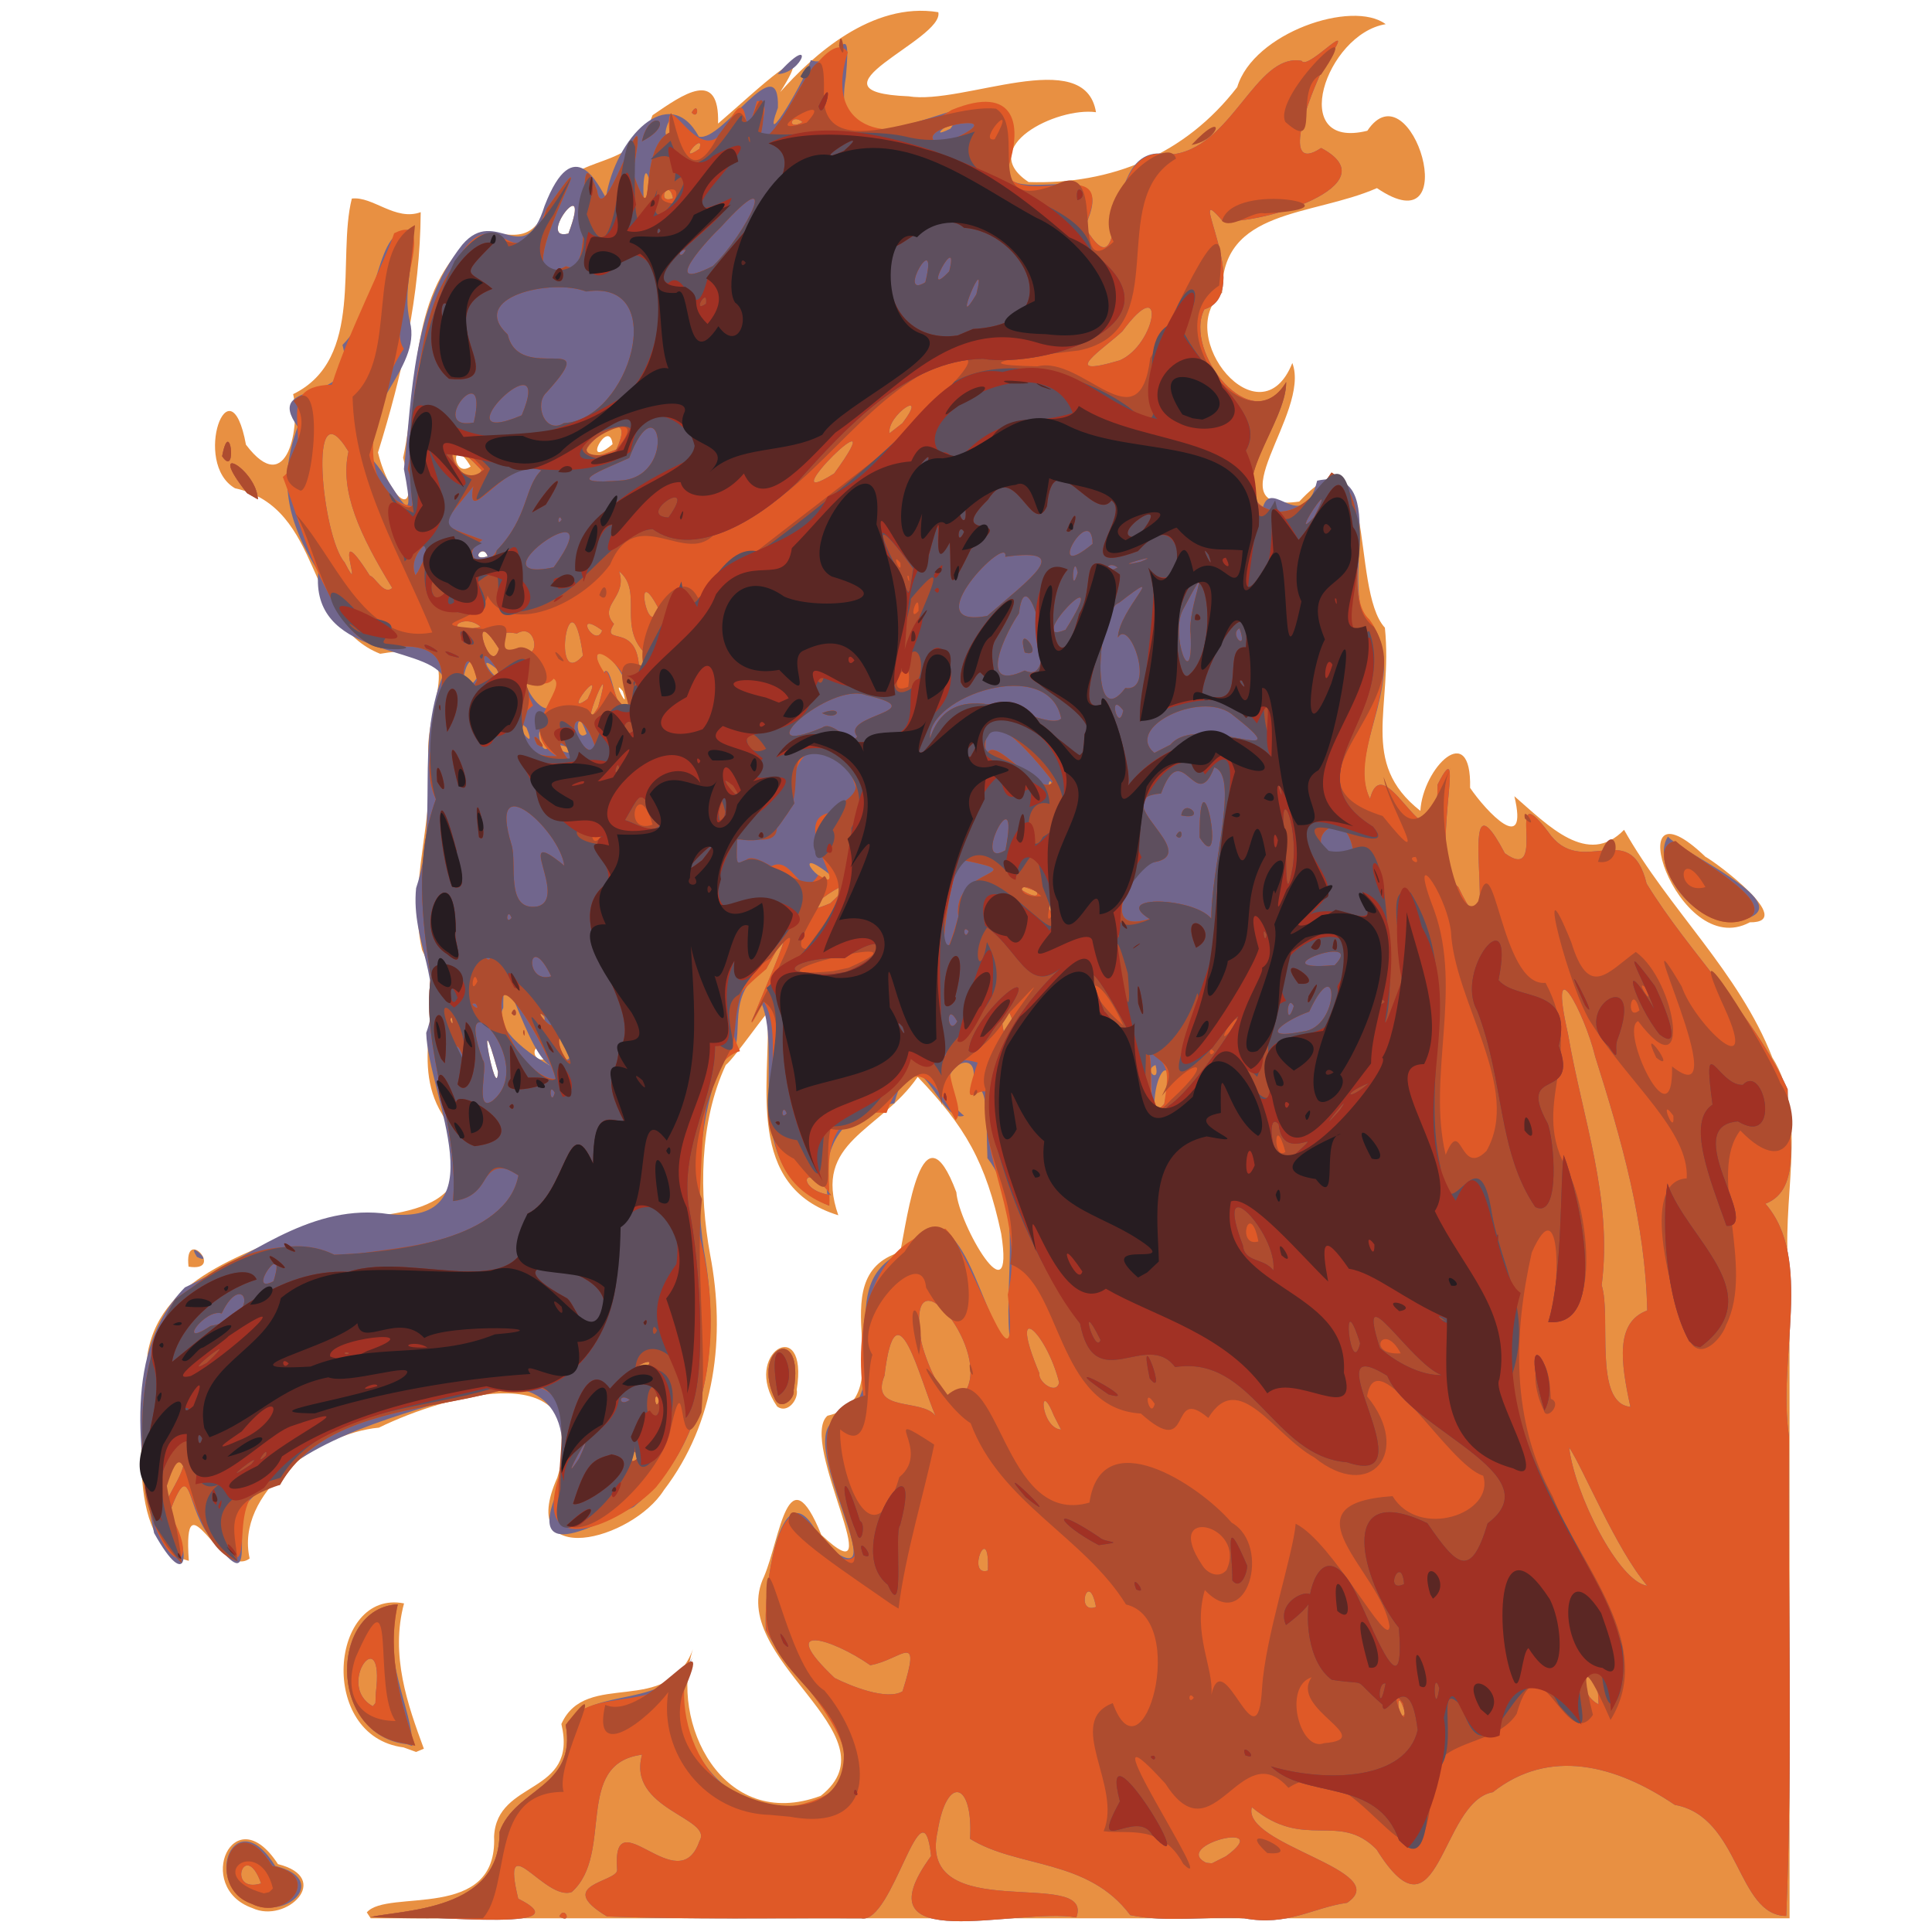
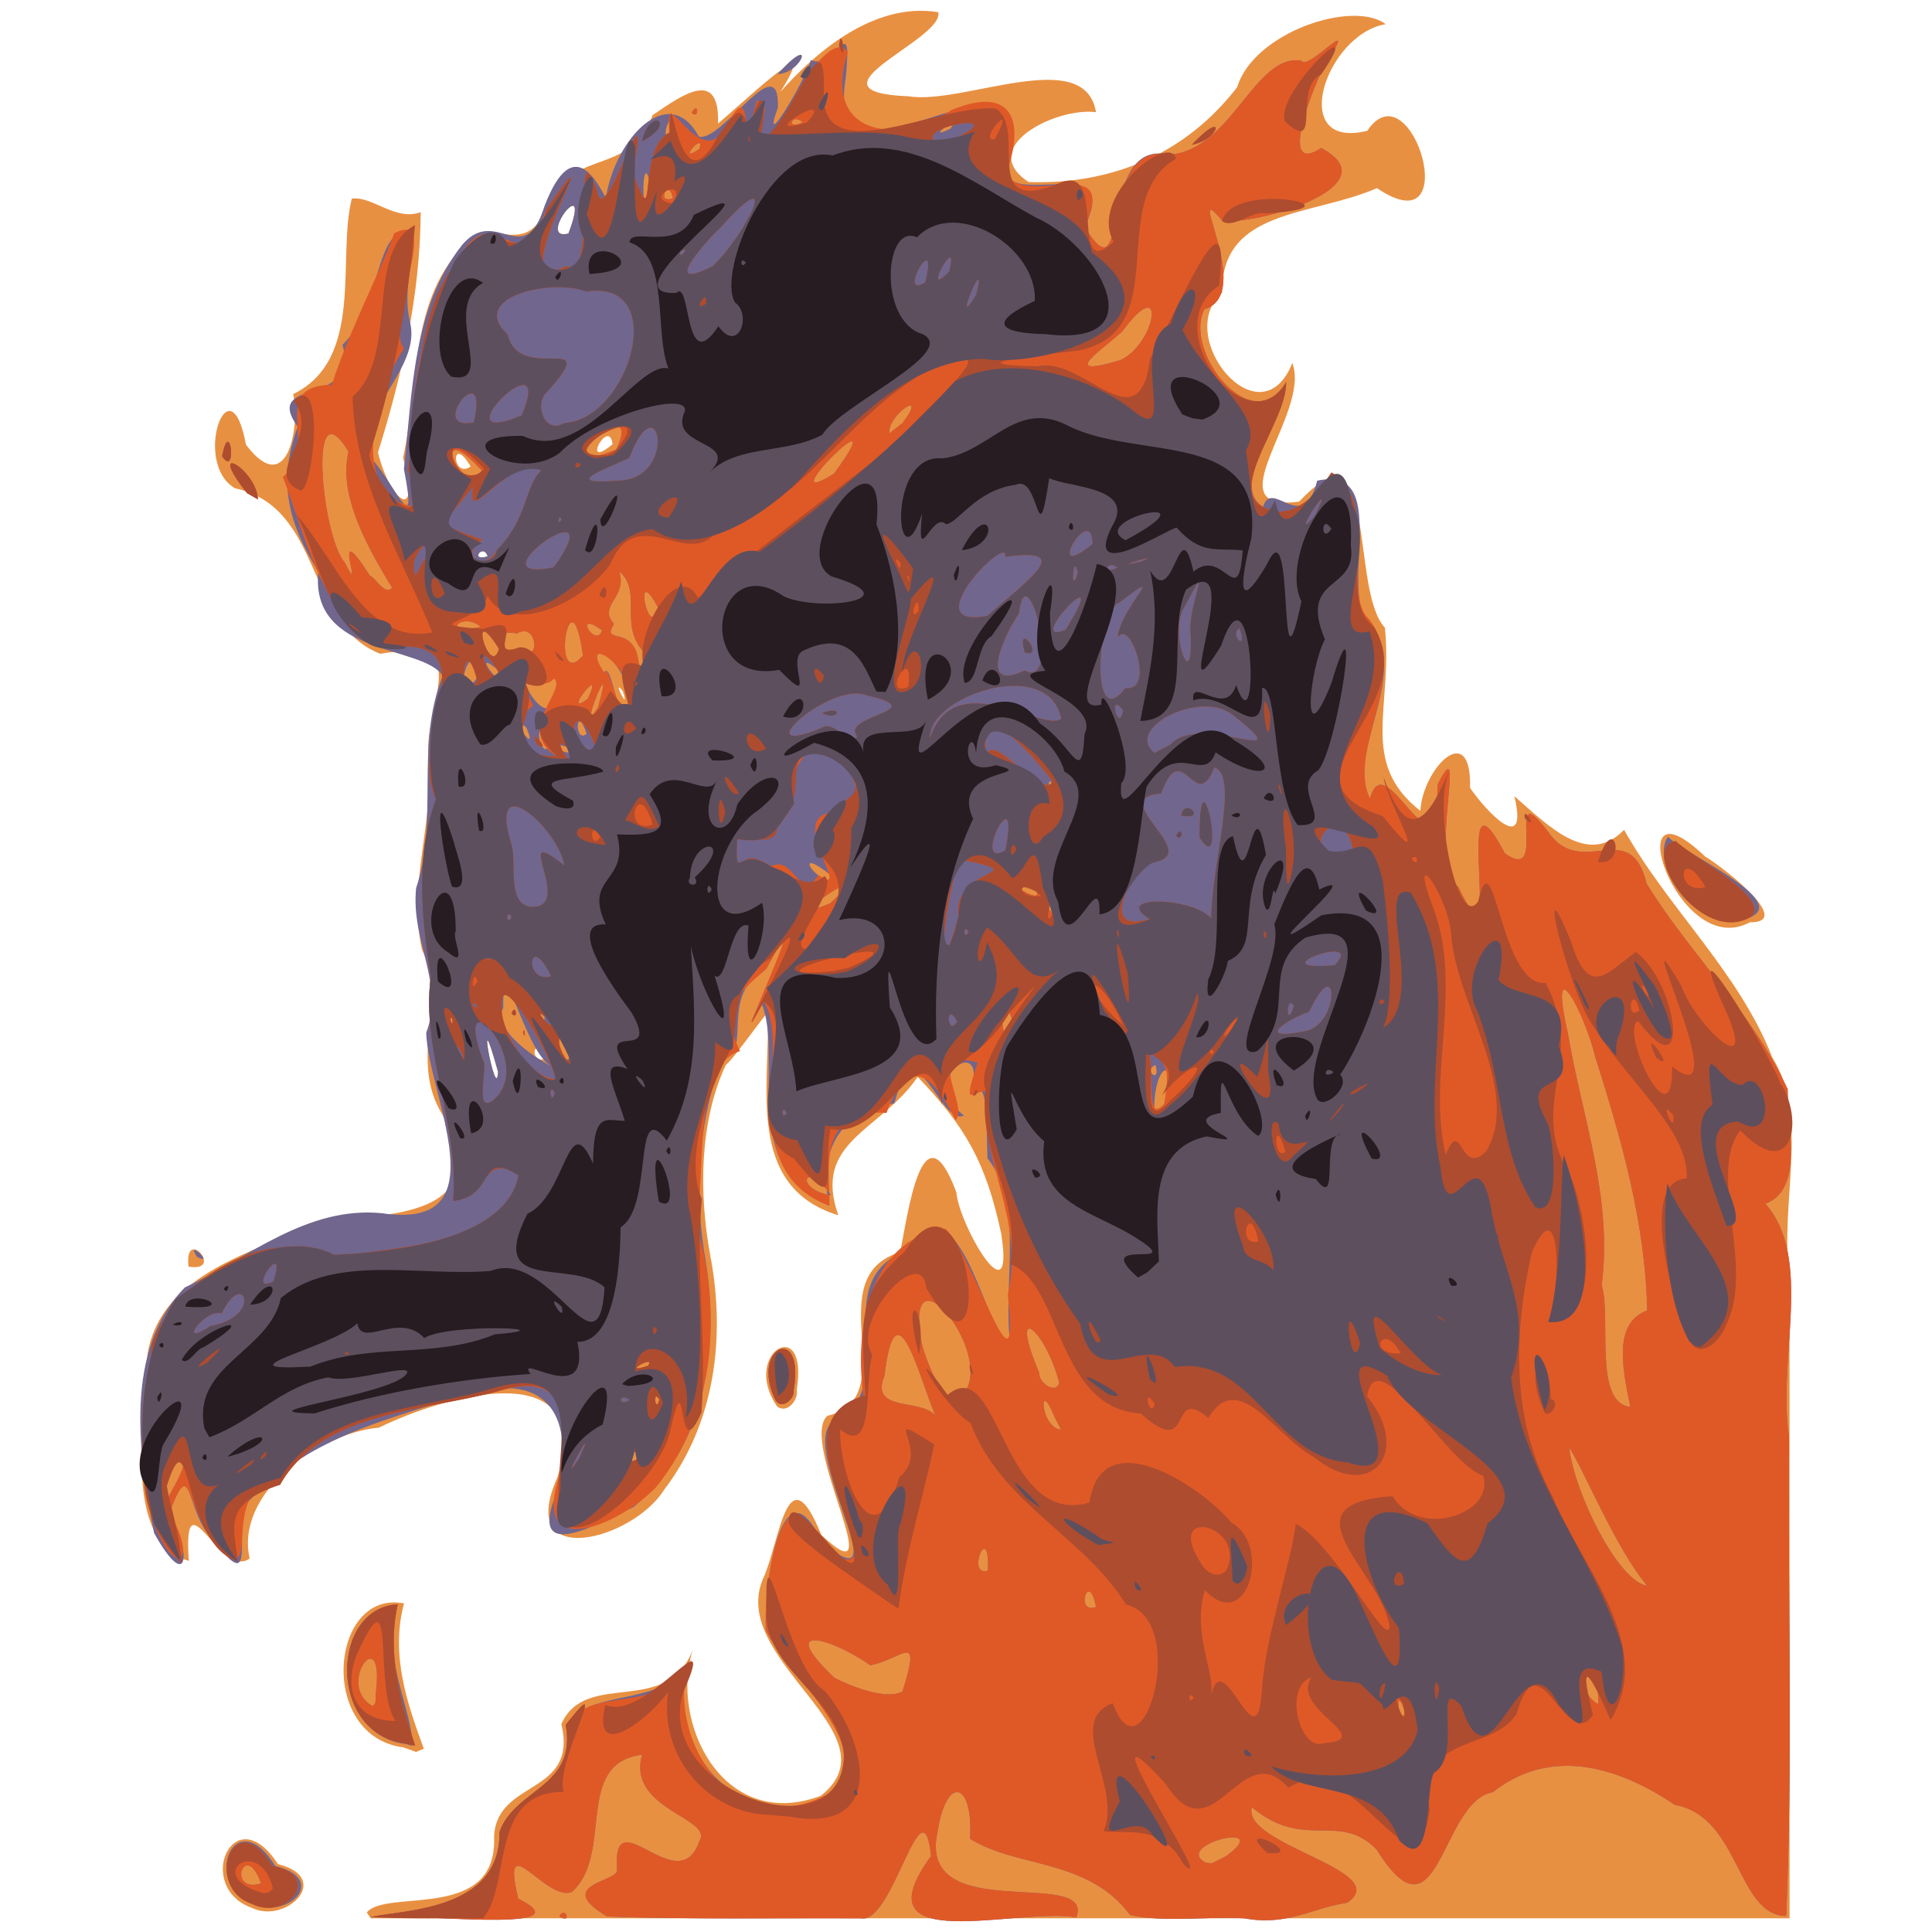
<svg xmlns="http://www.w3.org/2000/svg" viewBox="0 0 500 500">
  <path d="M94.93 494.925c5.335-6.234 33.871 2.529 32.938-19.612.659-14.956 21.834-10.563 17.416-29.148 6.392-14.313 27.495-1.515 34.049-19.38-6.12 18.657 7.555 47.51 33.092 37.965 20.156-15.948-24.917-35.475-14.664-56.815 4.216-9.992 6.085-32.163 14.8-10.715 18.713 17.593-6.08-24.194 1.589-30.827 20.214-4.662-2.823-35.753 18.831-42.346 1.86-9.13 5.678-39.1 14.522-15.503.608 8.326 15.221 33.644 11.606 10.717-3.956-18.551-9.345-27.756-21.612-40.557-9.75 14.168-27.286 16.61-20.543 35.802-24.12-7.342-17.608-33.715-18.251-52.193.773-2.112-8.486 11.435-10.87 13.301-6.922 14.845-6.905 33.426-4.053 49.076 4.064 21.172 1.374 43.515-11.977 60.966-8.117 12.9-38.363 20.99-27.584-3.228 10.051-32.327-28.643-21.542-46.15-12.955-15.937 1.49-37.242 17.014-33.462 33.857-7.48 5.65-17.356-22.508-15.739.612-17.254-4.419-11.63-37.438-10.67-53.666 3.747-21.255 28.215-25.99 44.467-34.414 17.037-1.356 46.49-.65 31.771-27.495-8.765-14.24 1.425-29.717-5.211-42.51-3.916-17.362 3.625-34.193 1.575-51.431-.133-14.361 11.661-29.26-12.411-25.228-19.56-7.7-14.546-37.796-37.572-42.835-11.203-6.465-1.327-33.74 2.84-11.276 10.917 14.434 14.072-5.185 12.206-13.084 18.595-9.067 11.278-35.151 15.189-50.614 5.447-.668 11.231 5.92 17.826 3.52-.144 21.526-4.807 42.09-11.052 62.188 2.988 12.442 11.265 18.943 6.498 1.378 4.233-19.349 1.376-43.408 18.247-57.098 8-3.274 14.701 4.922 19.888-10.066 7.158-12.754 20.935-6.11 26.42-21.494 7.882-5.397 17.388-12.227 16.955 2.165 9.86-8.44 26.523-24.556 16.079-8.146 8.247-9.28 23.677-23.512 40.92-20.682 1.608 7.14-36.316 20.629-7.705 21.768 14.11 2.316 45.655-13.375 48.514 4.116-10.155-1.397-31.19 9.038-17.43 18.078 21.38.682 40.501-7.1 53.977-24.563C324.393 8.47 350.033-.176 358.616 6.256c-15.473 2.522-25.585 32.742-4.753 27.585 11.423-17.082 25.631 30.57 2.491 14.842-16.818 7.37-40.363 5.229-40.061 27.062-12.836 11.208 9.853 38.96 18.164 18.201 4.94 13.054-20.892 39.05 1.79 35.86 20.62-22.196 12.962 22.778 22.161 32.639 2.125 20.692-6.814 34.84 9.18 47.402.633-11.116 13.296-23.823 12.87-5.956 4.144 6.107 15.21 17.873 11.46 2.167 8.784 7.612 19.024 18.397 28.39 8.694 11.52 20.51 29.736 36.79 38.368 58.93 9.746 15.39 1.778 38.148 4.453 56.369.024 55.468.008 110.936.013 166.404H95.934l-.716-1.092zm33.954-217.542c-6.1-22.077-.371 8.84 0 0zm13.329-1.732c-1.01-1.012.508 3.29 0 0zm-.99-1.553c-2.89-6.91-4.695 1.208 0 0zm19.955-95.214c-3.145-4.015 2.085 6.322 0 0zm-34.988-34.91c-1.161-3.573-4.787 1.52 0 0zm-4.389-23.245c-5.224-8.827-4.86 3.42 0 0zm36.734-5.769c-.88-7.196-8.535 7.14 0 0zm-11.428-54.519c6.487-17.172-8.65 2.19 0 0zM65.303 493.808c-15.238-5.373-4.815-28.993 6.631-11.376 14.301 3.585 2.22 15.527-6.63 11.376zm39.137-41.58c-22.359-2.845-19.01-41 .125-37.269-3.606 13.41.93 26.233 5.13 37.61l-2.009.837zm96.687-88.223c-9.542-13.805 8.274-24.224 5.065-4.36.526 2.511-2.37 6.342-5.065 4.36zM48.796 327.81c-1.236-10.775 9.59 1.528 0 0zm404.047-89.115c-18.967 10.274-34.91-39.469-11.48-16.956 2.714 1.393 23.734 17.082 11.48 16.956z" fill="#e89042" />
  <path d="M95.794 496.147c8.788-1.953 33.741-1.625 33.48-22.029 4.019-11.364 20.02-11.44 17.144-27.717 7.667-10.542 26.302-3.373 33.306-18.444-10.586 19.797 9.771 48.538 33.923 37.313 15.955-12.177-9.712-30.88-15.46-43.473-.627-11.05 4.133-45.255 14.483-22.69 22.603 18.4-10.242-30.124 5.175-32.033 14.782-10.646-3.772-34.833 16.439-43.409 14.684-20.099 19.754 20.006 27.281 24.677-2.372-15.399 3.813-36.237-6.02-48.61-.41-10.159.433-21.918-4.568-16.542 5.687-16.488-14.22-4.64-1.488 5.548-6.517 2.57-12.365-24.252-18.035-3.197-17.095 2.479-19.164 16.172-16.821 26.506-23.832-10.012-11.678-38.448-17.575-52.47-10.363 21.499 15.695-35.792 1.25-8.87-12.505 6.963-3.318 21.201-11.2 23.36-6.169 14.356-7.382 33.31-4.958 49.383 4.348 23.466 1.261 50.617-18.184 66.57-8.365 3.726-28.279 15.912-19.655-4.273 4.845-20.52-3.727-31.274-24.741-24.492-21.066 6.41-40.494 11.413-55.336 27.418-4.276 6.652 2.862 25.407-9.142 9.852-7.21-7.265-5.243-22.972-11.258-6.98 5.813 10.107 4.96 21.174-3.955 5.208-4.088-20.434-7.854-47.456 7.974-63.574 16.303-7.632 31.47-21.086 50.934-19.208 31.253 4.74 11.964-30.603 11.514-46.68 4.884-12.873-4.031-23.533-2.61-37.464 5.975-17.862-.342-37.025 6.895-54.893-5.029-8.094-34.389-4.907-32.201-26.996-8.215-13.221-10.398-23.75-5.336-37.5-9.398-13.102 16.212-4.736 11.58-21.163 10.66-10.665 7.92-30.844 18.349-29.787.17 8.43-2.814 15.758-.892 23.767 3.242 12.376-14.843 23.232-9.533 35.863 5.74 6.624 11.715 21.318 7.98 2.285 2.186-19.802 2.245-41.954 15.131-58.097 8.782-10.263 15.967 6.94 21.265-10.005 7.65-19.893 14.13-4.812 15.876-2.155 2.462-15.38 16.292-30.106 24.064-15.794 6.07 1.543 20.973-23.663 20.453-7.475-4.91 13.315 7.846-8.589 8.493-12.322 6.602 2.817 10.759-13.668 9.09 4.407-6.017 34.922 47.379-11.366 42.478 16.207-10.382 24.28 30.71-.92 19.318 22.545 12.252 19.87 2.87-23.045 21.848-18.7 16.204-.931 22.223-26.514 34.319-24.266 1.61 2.786 15.477-13.306 6.309.385-4.972 9.711-11.685 29.096-1.27 22.161 18.31 9.672-15.776 19.853-25.526 18.875-10.401-12.276 8.648 18.895-4.688 22.877-5.603 10.869 12.451 33.905 21.164 18.843.07 10.519-15.16 26.17-5.99 32.288 2.308-7.684 10.426 7.708 14.016-6.783 20.812-4.434 3.29 32.438 15.381 39.18 6.972 14.216-7.804 31.518-1.697 43.14 3.825-15.045 17.32 23.52 17.48-3.66 8.099-16.08-2.88 21.013 5.335 26.44 12.724 26.642-2.408-36.197 12.07-8.67 11.708 8.459-.572-21.055 11.145-5.628 8.727 12.84 21.214-4.233 25.545 13.484 11.321 18.41 27.328 33.239 36.5 53.209-.012 10.657 4.107 25.892-5.755 29.629 12.473 14.278 3.03 39.956 6.113 60.299-.36 41.33 1.03 82.744-.729 124.027-12.825-.105-11.912-25.72-28.826-28.743-15.4-10.439-32.572-14.772-47.1-3.286-13.695 2.44-13.844 40.902-30.103 14.802-9.804-9.937-18.629.49-32.265-10.918-2.767 9.797 37.084 16.4 24.646 24.739-8.983 1.286-15.38 6.11-26.604 4.018-9.737-.557-20.274 1.128-29.512-.827-11.001-14.742-29.114-12.076-41.465-19.75.899-14.616-5.995-16.792-8.382-1.992-5.624 25.013 40.778 8.962 35.898 22.341-15.095-2.72-56.981 10.568-37.591-15.898-2.234-20.522-9.9 17.731-18.025 16.126-21.943-.111-43.9.32-65.83-.473-13.939-8.324 2.58-8.837 2.606-12.033-1.54-19.302 15.867 8.373 21.301-7.504 3.708-5.991-18.858-8.145-14.856-22.337-17.841 2.274-7.13 25.634-18.173 35.526-6.838 2.634-18.55-17.661-13.88 1.726 19.229 9.64-31.257 3.31-38.316 4.786zm221.492-15.755c13.078-9.55-14.254-2.898-5.157 1.693l1.504.147zm46.396-37.085c-2.885-8.848-1.782 3.796 0 0zm50.024-2.229c-.405-17.89-8.01-4.127 0 0zm-180.127-3.375c5.11-16.19-.206-8.171-8.357-6.747-10.106-7.07-24.606-11.239-9.227 3.297 4.259 2.162 13.642 5.904 17.584 3.45zm50.065-21.836c-1.896-9.98-5.509 2.18 0 0zm142.652-5.482c-8.083-9.48-16.49-30.257-20.2-35.786 1.378 11.967 12.831 34.835 20.2 35.786zm-170.625-3.916c.49-13.537-5.831 1.79 0 0zM45.346 384.196c7.096-12.921-5.203-5.076-2.118 3.972zm119.9-7.109c-1.571-4.73-2.77 4.69 0 0zm107.53-10.665c-4.114-10.24-3.543 3.186 1.821 3.555zm-30.648.011c-4.013-9.017-10.249-35.504-13.23-10.375-3.939 9.596 9.758 5.722 13.23 10.375zm179.817-2.348c-2.497-11.465-3.977-21.878 4.355-24.937-.476-22.658-6.694-44.33-13.477-65.742-2.81-11.59-12.287-29.128-7.029-5.847 3.705 21.854 11.62 42.445 8.72 65.066 2.57 8.024-2.231 30.57 7.431 31.46zm-251.297-1.847c-1.82-3.182-1.046 3.994 0 0zm79.511-2.725c5.877-11.03-15.772-37.172-11.81-12.823.453 3.503 7.306 22.56 11.81 12.823zm23.95-1.706c-3.353-13.357-13.444-22.188-5.117-2.394-.442 2.097 4.31 5.757 5.117 2.394zm-106.42-4.34c2.375-3.247-7.7 2.497 0 0zm47.395-44.165c-6.97-9.703-9.693-1.35 0 0zm86.215-23.596c3.41-13.67-2.75-9.71-2.57 1.412l1.47-.232zm-172.415-8.324c-6.1-22.077-.371 8.84 0 0zm170.17-1.749c-3.371 1.248 1.391 5.234 0 0zm-156.066.436c-6.907-2.667-12.979-32.251-12.74-15.26-3.222 5.907 9.685 13.85 12.74 15.26zm-10.593-13.81c1.116-2.963 1.828 2.134 0 0zm15.07 11.393c-6.056-15.26-2.691 4.137 0 0zm114.4-10.103c-4.359-11.172-2.189 14.385 0 0zm-144.97-.295c-1.03.588.954 3.241 0 0zm23.952-.147c-3.001-2.947.81 3 0 0zm131.595-29.144c-3.587.112 2.384 4.918 0 0zm-57.558-.198c13.689-12.812-14.925 6.347 0 0zm53.458-3.026c-11.183-4.528 1.411 3.839 0 0zm-51.893-3.042c-12.666-10.638-5.103 1.962 0 0zm56.013-24.324c-1.42-4.091-1.42 4.09 0 0zm-125.36-10.02c-9.178-2.55 2.95 4.223 0 0zm-4.703-.847c-5.052-9.751-2.439 5.835 0 0zm-6.144-4.17c-6.232-5.517 3.6 8.631 0 0zm15.56 1.566c-2.815-8.512-3.265 2.818 0 0zm2.964-6.882c4.918-17.404-6.069 10.06 0 0zm7.813-.6c1.638-9.154-12.58-20.805-6.615-7.737 2.406-5.846 3.571 14.571 6.615 7.738zm-18.691-1.098c2.8-12.887-2.21-.798-7.975-5.069.172 2.688 5.623 10.865 7.975 5.07zm8.175-.444c4.957-10.19-7.268 5.407 0 0zm-28.642-5.397c-1.319-13.454-7.174 9.528 0 0zm5.105-2.381c-7.381-5.916 3.14 7.465 0 0zm22.333-3.42c-3.247-23.614-8.646 9.82 0 0zm16.72-.013c-8.196-7.107-.851-16.491-7.387-21.837 2.362 6.806-5.649 8.788-1.312 13.652-3.61 5.828 5.65-.48 6.459 10.744 1.442 1.695 2.817-1.719 2.24-2.56zm-38.447-1.752c-8.385-13.312-2.37 8.135 0 0zm5.118-.343c5.825 5.266 5.002-6.947-.496-3.62-10.49-1.947 1.095 9.86.496 3.62zm21.579-4.409c-7.81-5.733-1.74 4.923 0 0zm-31.43-.924c-4.84-4.196-10.922 2.3 0 0zm45.86-5.033c-6.673-12.594-2.266 9.483 0 0zm-68.767-5.046c-8.389-13.7-13.634-25.074-11.322-35.299-10.732-17.769-6.828 22.178-1.009 28.657 5.802 11.337-4.375-13.68 6.512 3.439 1.553.454 3.644 5.18 5.819 3.203zm26.181-1.424c-1.373-2.021-1.695 1.122 0 0zm-1.496-6.762c-1.161-3.573-4.787 1.521 0 0zm89.686-21.432c17.061-23.419-17.87 11.214 0 0zm-93.296-2.974c-11.255-10.604-2.335 10.102 2.078 2.134zm36.932-3.25c7.772-16.762-21.524 8.815 0 0zm74.033-6.8c7.086-9.333-4-2.169-3.362 2.632zm56.214-16.25c9.438-4.033 12.364-23.314.696-7.522-4.433 4.251-17.294 12.447-.696 7.521zM147.107 60.44c6.487-17.172-8.65 2.19 0 0zm21.166-12.878c-2.495-11.1-2.206 16.33 0 0zm5.906 3.727c-1.158-5.613-4.58 1.82 0 0zm6.816-12.754c1.613-4.988-6.339 4.37 0 0zm-7.636-4.312c1.293-8.408-3.042 3.392 0 0zm72.62-.932c3.195-4.202-7.395 3.629 0 0zm-38.254-1.697c-3.173-2.594-4.274 2.455 0 0zm-62.972 464.37c1.397-3.036 3.51 2.164 0 0zm-79.581-3.258c-13.113-5.363-4.319-26.587 6.059-9.788 13.875 3.343 3.512 13.994-6.06 9.788zm2.403-5.275c-4.174-11.76-9.13 2.755 0 0zm37.738-36.03c-20.335-2.21-20.106-35.232-2.365-36.2-4.816 12.804 4.08 27.774 3.745 36.657l-1.38-.457zM97.26 438.17c2.414-19.28-10.659-2.02-.776 3.4l.679-.828zm103.393-75.915c-6.67-13.697 7.78-20.023 4.74-2.45.372 2.201-3.193 5.298-4.74 2.45zm-149.69-36.972c-3.177-5.052 5.026 2.498 0 0zm401.95-87.867c-13.767 5.256-26.121-13.637-21.253-20.91 3.63 4.19 31.805 16.559 21.253 20.91zM63.925 127.602c-11.068-13.956 2.53-6.137 2.804 1.618zm-6.433-9.525c2.04-10.842 3.98 5.936 0 0zm121.506-88.942c1.845-3.286 1.945 2.146 0 0zm22.253-9.947c9.927-11.107 6.634-.28 0 0z" fill="#71668d" />
  <path d="M95.794 496.147c8.788-1.953 33.741-1.625 33.48-22.029 4.019-11.364 20.02-11.44 17.144-27.717 7.126-11.135 26.566-1.365 32.497-18.214-7.213 17.822 7.038 46.742 31.492 37.86 22.417-8.039-5.93-31.965-12.08-43.967-1.011-9.334 2.673-33.724 9.29-29.607 4.893 12.097 20.457 17.438 11.097-.391-4.172-11.91-10.176-26.067 4.886-29.773-2.76-17.94 1.081-41.661 21.109-44.308 7.469 7.327 19.466 47.707 16.104 17.063 4.51-19.665-7.209-34.068-5.715-52.547-2.548-.838-6.642 5.711-2.057-7.53-14.39-4.03-1.977 11.42-5.75 14.917-5.572-11.437-12.18-17.66-17.86-1.876-18.966-1.514-14.275 17.176-14.798 24.019-24.943-9.277-9.352-40.964-16.978-52.809-11.893 22.805 15.509-35.955.627-8.433-7.913 6.805-12.01 10.286-6.762 21.228-12.296 3.493-8.84 31.475-11.22 45.06 6.702 22.795 4.733 49.037-10.545 67.83-9.389 9.78-32.534 19.718-24.978-3.186 1.507-13.783 2.947-27.38-15.946-21.673-19.123 5.162-45.628 5.172-56.41 24.243-16.983-1.634-3.261 31.126-16.827 13.594-7.712-6.727-5.845-22.16-11.76-6.356 7.539 12.589 1.525 17.023-3.839 3.055-4.767-18.84-5.092-41.567 5.392-58.358 13.069-9.744 28.613-17.726 41.127-11.536 16.174-.566 44.583-4.07 47.63-20.5-10.66-6.825-5.466 5.386-16.888 6.636 1.593-20.277-8.378-38.882-5.753-58.115-2.315-14.35-4.18-30.957 1.306-45.87-7.75-16.69 15.939-43.42-14.24-39.129-15.197-7.759-19.92-30.167-25.37-44.293 9.847-7.965-4.203-23.49 12.686-23.881 4.202-13.464 13.878-32.166 16.122-39.19 12.729-6.36-2.7 22.606 2.508 29.896-8.216 12.017-13.7 37.967 2.23 40.79-2.022-22.305 1.077-47.137 13.173-66.327 9.567-12.897 13.934 9.708 21.56-10.704C160.708 26.5 127.8 78.733 146.52 68.897c8.586 4.272 1.195-37.469 8.012-19.595 1.63 12.06 14.544-32.756 9.235-4.579 6.597 17.874.817-6.172 9.504-10.414-1.606-15.068 8.161 12.581 15.294-2.742 6.649-12.368 2.743 11.544 7.324-5.412 6.103-.408-4.912 15.505 5.99 6.72C206.17 22.289 215.646 7.89 219.412 13.5c-6.866 21.172 12.38 24.517 26.918 14.934 16.38-6.713 18.882 3.789 13.972 16.664 5.89 8.832 29.343-6.234 20.4 13.616 12.146 19.84 3.048-22.558 21.815-18.685 16.22-.927 22.25-26.519 34.352-24.28 1.61 2.785 15.476-13.307 6.308.384-4.97 9.711-11.684 29.096-1.27 22.161 18.31 9.672-15.775 19.853-25.525 18.875-10.402-12.276 8.648 18.896-4.688 22.878-5.603 10.868 12.451 33.905 21.164 18.842-.242 10.203-15.722 27.927-5.262 32.66 4.738 2.394 10.934-.034 16.997-9.263 12.71 7.594 2.311 31.366 9.76 37.975 10.777 14.347-5.966 33.94.215 46.453 3.825-15.044 17.32 23.52 17.48-3.66 8.099-16.08-2.88 21.013 5.335 26.44 12.724 26.643-2.408-36.197 12.07-8.67 11.708 8.459-.572-21.055 11.145-5.628 8.727 12.84 21.214-4.233 25.545 13.484 11.321 18.41 27.328 33.24 36.5 53.209-.012 10.657 4.107 25.892-5.755 29.629 12.473 14.278 3.03 39.956 6.113 60.299-.36 41.331 1.03 82.744-.729 124.027-12.825-.105-11.912-25.72-28.826-28.743-15.4-10.439-32.572-14.771-47.1-3.285-13.695 2.44-13.844 40.902-30.103 14.801-9.804-9.937-18.629.49-32.265-10.918-2.767 9.797 37.083 16.4 24.646 24.739-8.983 1.286-15.38 6.111-26.604 4.018-9.737-.557-20.274 1.128-29.512-.827-11.001-14.742-29.114-12.076-41.465-19.75.899-14.616-5.995-16.792-8.382-1.992-5.624 25.013 40.778 8.962 35.898 22.341-15.095-2.72-56.981 10.568-37.591-15.898-2.234-20.522-9.9 17.732-18.025 16.126-21.943-.111-43.9.32-65.83-.473-13.939-8.323 2.58-8.837 2.606-12.033-1.54-19.302 15.867 8.373 21.301-7.504 3.708-5.99-18.858-8.145-14.856-22.337-17.841 2.274-7.13 25.634-18.173 35.526-6.838 2.634-18.55-17.661-13.88 1.726 19.228 9.64-31.257 3.31-38.316 4.786zm221.492-15.755c13.078-9.55-14.254-2.898-5.157 1.693l1.504.147zm46.396-37.085c-2.885-8.848-1.782 3.796 0 0zm50.024-2.229c-.405-17.89-8.01-4.127 0 0zm-180.127-3.375c5.11-16.19-.206-8.171-8.357-6.747-10.106-7.07-24.606-11.239-9.227 3.297 4.259 2.162 13.642 5.904 17.584 3.45zm50.065-21.836c-1.896-9.98-5.509 2.18 0 0zm142.652-5.482c-8.083-9.48-16.49-30.257-20.2-35.786 1.378 11.967 12.831 34.835 20.2 35.786zm-170.625-3.916c.49-13.537-5.831 1.79 0 0zM45.346 384.196c7.096-12.921-5.203-5.076-2.118 3.972zm104.544-6.768c5.77-12.53-6.566 9.925 0 0zm15.345-.264c-2.772-5.685-3.73 3.91 0 0zm107.54-10.742c-4.113-10.24-3.542 3.186 1.822 3.555zm-30.647.011c-4.013-9.017-10.249-35.504-13.23-10.375-3.939 9.596 9.758 5.722 13.23 10.375zm179.817-2.348c-2.497-11.465-3.977-21.878 4.355-24.937-.476-22.658-6.694-44.33-13.477-65.742-2.81-11.59-12.287-29.128-7.029-5.847 3.705 21.854 11.62 42.445 8.72 65.066 2.57 8.024-2.231 30.57 7.431 31.46zm-251.297-1.847c-1.82-3.182-1.046 3.994 0 0zm-7.65.034c-3.086-2.168-3.086 2.169 0 0zm87.161-2.759c5.877-11.031-15.772-37.172-11.81-12.823.453 3.503 7.306 22.56 11.81 12.823zm23.95-1.706c-3.353-13.357-13.444-22.188-5.117-2.394-.442 2.096 4.31 5.757 5.117 2.394zm-106.42-4.34c2.375-3.248-7.7 2.497 0 0zM54.5 343.163c13.75-2.435 8.5-15.097 2.867-3.253-4.318-1.366-12.015 9.326-2.867 3.253zm16.286-11.572c3.77-11.993-7.56 3.948 0 0zm144.298-22.288c-6.97-9.702-9.693-1.35 0 0zm-11.479-21.147c-1.117-2.964-1.828 2.134 0 0zm97.694-2.448c1.61-10.431.732-9.805-5.296-15.599 4.033 1.364-.632 22.096 5.296 15.599zm-173.825-.824c12.069-9.77-10.967-33.677-2.533-10.558 1.536 1.206-2.33 13.921 2.533 10.558zm16.102-2.094c-1.82-3.182-1.045 3.994 0 0zm.221-3.57c-1.826-7.578-12.257-23.883-13.676-22.922-2.706 9.744 7.773 23.347 13.676 22.922zm-8.413-12.04c.378-2.269.596 2.678 0 0zm-2.99-4.92c1.117-2.963 1.828 2.135 0 0zm-12.59 11.02c-3.332-8.02-1.223 6.83 0 0zm27.588-.019c-1.543-8.589-4.965-4.437-.518 1.325l.61-.3zm97.957-2.977c-.618-6.808-1.506 9.353 0 0zm16.517-6.733c-4.36-11.172-2.19 14.386 0 0zm75.333 3.404c9.73-.988 9.367-21.819 1.62-5.136-5.905 2.035-14.061 7.614-1.62 5.136zm-194.782-2.929c-6.572-5.401 1.888 4.667 0 0zm-25.523-.77c-1.03.589.955 3.242 0 0zm130.85 1.094c-3.178-5.84-2.636 4.512 0 0zm87.1-3.96c-2.006-3.697-2.143 6.695 0 0zm-211.758-.645c-2.571-.521 1.823 2.66 0 0zm19.569-7.082c-5.924-12.284-7.242 2.196 0 0zm202.781-2.881c8.502-8.78-20.888 1.873 0 0zm-218.8-2.965c-3.46-.764 1.123 3.793 0 0zm121.386-9.63c-1.752-13.187 20.928-10.618.587-14.728-3.503 5.698-7.344 39.06-.587 14.729zm65.674 4.302c-1.781-12.717 7.794-40.684.55-42.894-4.839 12.64-8.253-8.433-13.764 6.761-14.651 1.092 10.656 15.286-1.537 17.734-3.72-1.413-16.522 19.385-1.436 14.736-12.11-7.62 21.292-5.006 16.187 3.663zm-3.232-24.725c-.17-25.498 7.4 11.537 0 0zm-6.112-.478c1.845-3.286 1.946 2.145 0 0zm1.361-5.26c.753-4.913 6.976 1.478 0 0zm-55.026 29.98c-1.828-2.135-1.117 2.963 0 0zm-118.293-3.462c-1.116-2.964-1.828 2.134 0 0zm140.047-3.579c-3.586.112 2.385 4.919 0 0zm-57.557-.198c13.689-12.811-14.926 6.347 0 0zm-75.722.8c8.11-2.143-6.876-21.793 6.88-10.538-1.244-9.326-20.11-26.217-13.643-5.353 1.477 4.802-1.762 17.369 6.763 15.89zm129.18-3.826c-11.183-4.528 1.411 3.839 0 0zm-56.547-4.277c9.382 6.211-8.164-14.406 3.078-16.12 4.66-6.114 9.383-.794 5.106-10.518-8.7-12.67-16.752-2.135-14.386 8.087-5.267 7.559-5.943 10.63-14.804 9.259-.448 12.229.255 1.112 8.678 7.112 5.792-3.422 7.594 9.638 12.328 2.18zm138.576-5.016c-1.866-17.362-18.266.77 0 0zm-90.167-1.391c4.049-20.541-9.326 5.456 0 0zm12.258-17.814c-5.219-6.745-19.426-23.749-17.212-6.064.8-8.352 14.389 11.261 17.212 6.064zm-124.173-7.096c-7.936-9.13 1.037 7.502 0 0zm-4.124.559c-11.28-6.446 2.956-17.571-.87-20.072-3.126 4.093-10.58-3.88-5.33 6.953-7.694 5.762-2.357 13.78 6.2 13.119zm-5.18-3.042c-2.808-5.523 4.412 2.668 0 0zm15.651 2.358c-5.348-17.393-10.312-2.904 0 0zm148.256-2.288c7.457-8.81 35.279 7.22 15.702-8.044-8.303-5.97-27.671 3.754-19.834 10.156l4.132-2.112zm-81.062-2.16c-4.485-5.61 20.248-6.54 2.344-10.66-9.571-3.642-32.118 17.044-11.356 8.39 2.75-2.035 7.72 5.069 9.012 2.27zm-9.103-6.032c5.781-2.19 4.378 2.227 0 0zm27.955 6.538c6.236-19.271 29.908-1.108 33.96-5.118-3.294-16.503-34.771-5.643-33.96 5.118zm50.015-7.21c-4.101-5.45-1.283 6.328 0 0zm-135.918-.848c4.918-17.404-6.069 10.06 0 0zm8.694-.387c.702-10.703-14.208-19.195-6.971-8.392.903-4.297 4.218 16.132 6.971 8.392zm-11.397-1.755c4.957-10.189-7.268 5.407 0 0zm139.16-2.811c7.965 1.115 1.177-18.252-1.925-13.1.26-7.24 13.883-19.471.3-8.97-5.643 1.827-7.73 34.42 1.626 22.07zM123.47 176.03c-3.946-15.522-5.525 11.793 0 0zm5.575-2.117c-6.383-10.533-3.657 2.495.676 1.43zm136.159-.373c10.014 4.825.394-31.472-1.505-14.767-2.834 3.93-11.542 20.837 1.505 14.767zm0-4.692c-2.47-8.815 5.591 1.762 0 0zm-114.331.833c-3.247-23.614-8.646 9.82 0 0zm16.719-.013c-8.195-7.107-.85-16.491-7.386-21.837 2.362 6.807-5.649 8.788-1.312 13.652-3.61 5.828 5.65-.48 6.458 10.745 1.443 1.695 2.818-1.72 2.24-2.56zm140.545-5.502c-.987-6.976 6.57-22.527-2.024-6.303-3.404 6.46 2.766 22.413 2.024 6.303zm-178.99 3.75c-8.386-13.312-2.37 8.135 0 0zm5.117-.343c5.825 5.266 5.002-6.947-.496-3.619-10.49-1.947 1.095 9.859.496 3.619zm186.523-4.976c-2.948 1.546 2.392 6.627 0 0zm-45.015.381c13.19-20.991-11.6 4.954 0 0zm-119.929.186c-7.81-5.733-1.74 4.924 0 0zm-31.43-.924c-4.84-4.196-10.922 2.3 0 0zm45.86-5.033c-6.673-12.594-2.266 9.483 0 0zm85.255 2.176c10.904-9.537 22.765-17.816 4.63-15.29 1.215-6.56-23.987 19.038-4.63 15.29zm-154.022-7.221c-8.389-13.701-13.634-25.075-11.322-35.3-10.732-17.768-6.828 22.178-1.01 28.657 5.803 11.337-4.374-13.68 6.513 3.439 1.553.454 3.644 5.18 5.819 3.204zm26.181-1.425c-1.373-2.021-1.695 1.122 0 0zm151.23-2.536c-1.21-5.969-2.01 6.89 0 0zm-169.479-2.795c7.645-10.327-4.937-3.11-1.907 3.489l.64-.932zm33.855 1.436c16.34-22.61-22.46 4.571 0 0zm145.943.035c-2.89-2.224-4.121 2.18 0 0zm5.885-1.474c7.183-2.852-9.404 2.074 0 0zm-166.582-2.94c8.35-8.677 7.1-16.488 11.569-20.74-9.085-3.924-19.711 15.865-17.619 4.135-8.871 11.206-9.731 9.326 2.364 13.88-6.69 4.058.98 8.463 3.686 2.724zm154.237-1.72c-.236-11.386-13.22 10.95 0 0zm57.315-6.93c6.94-13.471-7.347 8.004 0 0zm-194.748.705c-.712-2.151-1.452 2.097 0 0zm70.534-11.975c17.061-23.419-17.87 11.214 0 0zm-54.59 1.766c14.12-1.716 9.061-25.616 1.56-5.791-6.46 2.998-18.716 7.25-1.56 5.791zm-38.706-4.74c-11.255-10.605-2.335 10.101 2.078 2.133zm36.932-3.251c7.772-16.762-21.524 8.815 0 0zm74.033-6.8c7.086-9.333-4-2.169-3.362 2.632zm-98.522-2.035c9.146-21.684-22.644 9.55 0 0zm-12.411 1.875c4.23-18.02-12.555 2.33 0 0zm23.318.147c17.012-.896 27.67-37.403 5.766-34.067-9.087-3.484-30.715 1.49-20.303 11.146 3.01 13.113 25.004-1.54 10.104 14.916-3.394 3.029-.485 11.032 4.433 8.005zM289.76 93.267c9.438-4.032 12.364-23.313.696-7.52-4.433 4.25-17.294 12.446-.696 7.52zm-37.072-17.11c3.127-12.728-6.887 11.513.001 0zm-13.216-3.1c3.676-14.859-7.693 4.726 0 0zm6.183-2.824c2.85-11.147-7.76 8.262 0 0zm-61.152-1.382c8.769-8.518 18.283-28.038 2.036-10.052-2.5 2.28-16.814 17.544-2.036 10.052zm-7.032-4.216c-2.617-.071-1.424 3.047 0 0zm-3.29-13.345c-1.159-5.613-4.582 1.82 0 0zm6.815-12.754c1.613-4.988-6.339 4.37 0 0zm64.863-2.149c19.494-8.642-13.812-3.095-1.869 1.335zm-38.133-4.792c-3.173-2.594-4.274 2.455 0 0zm-62.972 464.37c1.397-3.036 3.51 2.164 0 0zm-79.581-3.258c-12.644-4.257-4.656-26.245 5.304-9.785 13.435 2.423 3.542 14.39-5.304 9.785zm2.403-5.275c-4.174-11.76-9.13 2.755 0 0zm36.98-36.29c-19.91-2.844-18.835-35.137-1.607-35.94-2.958 12.972 1.028 26.427 4.507 36.57l-2.9-.63zM97.26 438.17c2.414-19.28-10.659-2.02-.776 3.4l.679-.828zm103.393-75.915c-6.67-13.697 7.78-20.023 4.74-2.45.372 2.201-3.193 5.298-4.74 2.45zm252.264-124.838c-13.297 7.212-28.94-18.317-19.26-19.737 4.836 4.499 25.399 15.102 19.26 19.737zM63.925 127.602c-11.068-13.956 2.53-6.137 2.804 1.618zm-6.433-9.525c2.04-10.842 3.98 5.936 0 0zm108.642-81.5c2.022-9.198 9.406-4.834 0 0zm12.864-7.442c1.845-3.286 1.945 2.146 0 0z" fill="#df5927" />
  <path d="M95.794 496.147c8.788-1.953 33.741-1.625 33.48-22.029 4.019-11.364 20.02-11.44 17.144-27.717 12.693-16.551-3.052 9.941-.533 17.337-19.49-.063-13.418 24.255-20.907 32.717-9.727-.059-19.466.18-29.184-.308zm-30.622-3.44c-12.644-4.257-4.656-26.245 5.304-9.785 13.435 2.423 3.542 14.39-5.304 9.785zm5.463-3.968c-3.396-14.168-18.637-3.229-2.335 1.262l1.383-.325zm235.61-6.336c-5.649-10.48-14.414-7.641-20.632-8.486 4.94-11.589-10.21-28.324 2.364-33.151 7.837 21.504 19.931-21.674 3.434-25.526-10.867-17.55-32.572-26.346-40.203-46.909-7.616-4.725-18.025-24.273-5.978-7.345 13.488-11.209 13.885 34.472 36.723 27.88 3.039-20.915 28.004-5.019 36.785 5.183 10.45 5.973 4.006 29.167-6.933 17.445-3.305 11.355 2.44 20.32 1.682 27.139 3.19-13.835 11.966 19.47 13.13-1.746.85-13.362 8.013-34.385 8.706-42.547 9.722 4.832 23.902 32.831 24.285 26.551-2.053-14.077-28.35-31.734.788-33.688 6.84 11.272 26.597 4.52 23.443-5.297-9.197-2.748-27.576-35.743-30.035-20.536 11.817 14.384.937 27.62-13.66 15.812-10.276-5.578-19.543-23.168-27.436-10.216-10.563-8.934-3.472 11.435-17.446-1.142-21.982-1.285-20.502-33.82-33.777-38.626 2.52-19-8.399-27.588-6.427-45.335-4.233-9.183 24.842-39.41 6.25-19.87-7.854 13.73-18.37 11.983-17.506 24.008-4.928-22.601-14.44 9.526-28.865 6.144-2.231 10.23 3.277 23.505-9.44 7.746-15.66-7.678 2.221-34.135-7.842-40.653-13.065 21.964 18.563-33.206 1.764-11.235-11.207 6.665-7.97 18.692-10.259 23.45-4.054 7.344-12.748 27.118-7.5 38.881-1.781 16.635 1.318 36.97-.125 55.176-6.589 15.4-3.615-14.86-7.925 4.056-1.632 11.2-22.544 32.076-28.287 23.894-3.866-13.681 9.332-41.414-16.492-33.395-19.085 5.168-45.611 5.146-56.348 24.204-15.451 5.047-11.595 11.386-11.022 19.79-14.476-4.346-11.92-39.475-18.28-19.51.769 5.353 2.678 9.005 3.855 19.989-15.59-14.77-8.984-37.867-7.686-56.564 5.444-16.98 31.947-31.73 45.311-22.256 17.393-3.477 42.197-2.001 50.789-21.534-11.624-5.631-6.832 3.42-18.195 6.658 1.593-20.277-8.378-38.882-5.752-58.115-2.315-14.35-4.18-30.957 1.306-45.87-7.75-16.69 15.938-43.42-14.24-39.129-14.358-3.088-17.844-31.142-22.846-35.537 10.735 10.74 18.027 35.021 36.16 31.486-7.893-19.492-20.191-38.928-20.631-61.013 12.122-10.57 2.979-37.395 16.151-44.406-1.966 20.705-5.435 39.885-11.847 59.5 1.921 9.34 16.306 23.186 9.99 3.629 3.618-19.929.536-47.936 20.48-60.82 2.962.598 11.899 7.813 15.45-6.548 19.233-27.518-13.676 24.715 5.044 14.878 8.586 4.272 1.195-37.469 8.012-19.595 1.63 12.06 14.544-32.755 9.235-4.578 6.597 17.873.816-6.173 9.504-10.415.31-18.522 1.76 22.093 12.596.78 5.271-7.159 5.532-7.705 8.091-2.123 3.762-13.767 4.776-4.514 2.477 3.857 8.68-4.366 17.172-34.203 16.8-13.274-1.472 21.155 29.895 3.082 44.514 4.572 8.416 5.319-4.921 28.528 17.157 18.977 11.686-4.039 1.508 26.32 13.312 15.487-6.565-11.509 14.25-28.404 16.127-21.52-18.57 10.8-.022 44.536-25.173 49.644-8.364 1.005-33.775 3.619-10.683 4.105 11.742-2.905 26.406 20.739 29.189-2.139 6.475-10.638 21.215-47.576 17.838-18.762-16.449 10.695 7.14 42.003 17.342 24.976.256 10.248-16.23 28.573-5.262 32.66 4.738 2.394 10.934-.033 16.997-9.263 13.62 8.687.84 32.378 10.947 39.933 13.01 20.76-27.324 39.67 2.294 48.965 14.079 17.44.888-3.834.255-10.085 7.87 23.098 14.615 2.978 17.36-2.426-5.21 9.27 1.926 42.736 7.108 34.568 4.192-17.887 5.656 22.383 17.43 21.12 10.614 19.796-4.684 31.248 5.982 49.12 5.067 10.316 8.857 39.782-5.32 38.636 3.323-7.14 3.568-35.638-4.232-17.952-4.785 21.273-5.33 43.393 5.385 63.064 7.171 17.909 26.935 38.598 15.006 57.901-4.135-9.518-8.927-18.762-4.558-1.326-6.986 10.37-13.932-21.047-19.739-.24-6.61 10.193-26.176 4.723-22.492 24.813-3.817 26.36-19.549-17.154-36.572-5.68-12.401-14-19.384 18.47-31.817-1.07-23.693-26.008 14.854 30.706 4.616 20.777zm36.414-31.27c14.166-1.156-9.137-8.834-3.197-17.06-7.568 2.455-2.964 19.509 3.197 17.06zm20.433-10.297c-4.726-6.78 2.05 10.597 0 0zm-54.142-1.467c-1.504-2.111-1.504 2.111 0 0zm8.454-33c5.5-11.832-16.9-17.087-6.305-1.358 1.27 2.18 4.319 3.59 6.305 1.358zM149.89 377.428c5.77-12.53-6.566 9.925 0 0zm15.345-.264c-2.772-5.685-3.73 3.91 0 0zm133.604-13.855c-3.478-5.236-1.123 4.454 0 0zm-128.19-1.07c-1.82-3.182-1.047 3.994 0 0zm-7.652.034c-3.085-2.168-3.085 2.169 0 0zm4.692-8.805c2.375-3.248-7.7 2.497 0 0zm194.816-3.22c-4.503-8.582-9.157.594 0 0zM54.5 343.164c13.75-2.435 8.5-15.098 2.867-3.253-4.318-1.367-12.015 9.326-2.867 3.253zm16.286-11.572c3.77-11.993-7.56 3.948 0 0zm254.888-10.305c-2.212-11.256-5.89 1.695 0 0zm59.018-23.418c9.251-16.15-8.375-38.628-9.183-56.86-1.498-10.671-11.448-23.666-4.285-5.266 7.299 20.564-1.92 42.779 2.915 63.118 4.273-10.37 3.547 6.05 10.553-.992zm-52.033.248c-2.916-10.74-3.341 2.556 0 0zm-129.054-9.961c-1.117-2.964-1.828 2.134 0 0zm99.397-3.453c12.619-11.593 5.222-10.686-2.328-1.091 4.98-8.995-1.392-8.127-4.656-13.294 4.628 3.293-2.193 24.614 6.984 14.385zm-175.528.181c12.069-9.77-10.967-33.677-2.533-10.558 1.536 1.206-2.33 13.921 2.533 10.558zm16.102-2.094c-1.82-3.182-1.045 3.994 0 0zm.221-3.57c-2.134-8.102-12.17-24.485-13.689-21.285-2.457 8.596 8.721 22.303 13.689 21.285zm-8.413-12.04c.378-2.269.596 2.678 0 0zm-2.99-4.92c1.117-2.963 1.828 2.135 0 0zm-12.59 11.02c-3.332-8.02-1.223 6.83 0 0zm27.588-.018c-1.543-8.59-4.965-4.438-.518 1.324l.61-.3zm97.957-2.978c-.618-6.808-1.506 9.353 0 0zm68.898 1.948c-1.504-2.112-1.504 2.11 0 0zm6.11-8.534c-1.55-.71-5.81 7.501-2.014 3.232zm16.842 3.257c9.73-.988 9.367-21.819 1.62-5.136-5.905 2.035-14.061 7.614-1.62 5.136zm-194.782-2.929c-6.572-5.401 1.888 4.667 0 0zm148.289 1.36c-7.222-16.147-12.784-11.097 0 0zm-173.812-2.13c-1.03.589.955 3.242 0 0zm130.85 1.094c-3.178-5.84-2.636 4.512 0 0zm87.1-3.96c-2.006-3.697-2.143 6.695 0 0zm-211.758-.645c-2.571-.521 1.823 2.66 0 0zm.48-5.757c-1.023-4.064-2.177 4.26 0 0zm19.089-1.325c-5.924-12.283-7.242 2.196 0 0zm132.16-1.762c-2.666.025-1.234 3.316 0 0zm-55.164-.443c25.021-11.08-33.75 3.7-4.07.869zm125.785-.676c8.502-8.78-20.888 1.873 0 0zm-218.8-2.965c-3.46-.764 1.123 3.793 0 0zm121.386-9.63c-1.752-13.187 20.928-10.617.587-14.728-3.503 5.698-7.344 39.06-.587 14.729zm-39.388 8.414c7.18-10.02 13.392-16.24 2.528-25.155-1.458-16.616 21.846-10.434 2.795-26.72-13.967-.667-3.001 13.099-12.978 19.49 1.398 9.964-18.297-3.633-8.982 12.423.772-11.069 14.59 7.984 21.358 1.067 4.067 3.243-10.367 18.567-4.721 18.895zm105.062-4.112c-1.781-12.717 7.794-40.684.55-42.894-4.839 12.64-8.253-8.433-13.764 6.761-14.651 1.092 10.656 15.286-1.537 17.734-3.72-1.413-16.522 19.385-1.436 14.736-12.11-7.62 21.292-5.006 16.187 3.663zm-3.232-24.725c-.17-25.498 7.4 11.537 0 0zm-6.112-.478c1.845-3.286 1.946 2.145 0 0zm1.361-5.26c.753-4.913 6.976 1.478 0 0zm-55.026 29.98c-1.828-2.135-1.117 2.963 0 0zm-118.293-3.462c-1.116-2.964-1.828 2.134 0 0zm140.332-1.598c.394-9.811-3.53 7.15 0 0zm-133.564-1.38c8.11-2.142-6.876-21.792 6.88-10.537-1.244-9.326-20.11-26.217-13.643-5.353 1.477 4.802-1.762 17.369 6.763 15.89zm130.357-2.606c-5.964-5.65-7.432.57 0 0zm96.873-10.182c-2.878-.013 1.604 3.046 0 0zm-16.021-.33c-1.866-17.362-18.266.77 0 0zm-90.167-1.391c4.049-20.541-9.326 5.456 0 0zm-104.857-3.406c-2.86-5.48-2.77 3.924 0 0zm13.536-3.218c-3.656-13.139-8.314 2.833 0 0zm103.579-11.19c-5.219-6.745-19.426-23.749-17.212-6.064.8-8.353 14.389 11.261 17.212 6.064zm-124.173-7.096c-7.936-9.13 1.037 7.502 0 0zm-4.124.559c-10.893-9.687.047-15.352 7.255-12.434 2.363.631.713 5.197 6.565-4.429 12.321 15.172-5.22-12.521 8.69-6.304-2.772-7.948 8.53-28.293 13.994-17.77 15.782-12.94 33.722-26.25 50.928-39.83 6.143-8.283 34.212-30.618 7.918-18.675-20.303 11.449-31.722 34.362-54.154 41.412-7.473 9.644-20.58-8.11-27.472 8.436-8.843 12.061-31.293 20.145-32.976 3.341 7.636 11.79-21.208 11.782.125 13.313 12.53-4.471.141 8.152 9.225 4.806 5.058-1.118 12.478 13.112 1.663 9.278 4.684 7.675-9.825 18.809 8.239 18.856zm-5.18-3.042c-2.808-5.523 4.412 2.668 0 0zm5.569-22.142c-3.23-5.093 4.159 2.776 0 0zm10.54-16.516c2.021-5.76 2.85 3.07 0 0zm-.458 41.016c-5.348-17.393-10.312-2.904 0 0zm148.256-2.288c7.457-8.81 35.279 7.22 15.702-8.044-8.303-5.97-27.671 3.754-19.834 10.156l4.132-2.112zm-81.062-2.16c-4.485-5.61 20.248-6.54 2.344-10.66-9.571-3.642-32.118 17.044-11.356 8.39 2.75-2.036 7.72 5.069 9.012 2.27zm-9.103-6.032c5.781-2.19 4.378 2.227 0 0zm27.955 6.538c6.236-19.271 29.908-1.108 33.96-5.118-3.294-16.503-34.771-5.643-33.96 5.118zm50.015-7.21c-4.101-5.45-1.283 6.328 0 0zm.54-5.801c7.964 1.115 1.176-18.252-1.926-13.1.26-7.24 13.883-19.472.3-8.97-5.643 1.827-7.73 34.42 1.626 22.07zm-167.768-2.038c-3.946-15.522-5.525 11.793 0 0zm111.58 1.701c1.672-11.824-7.421 3.186 0 0zm-106.005-3.818c-6.383-10.533-3.657 2.495.676 1.43zm136.159-.374c10.014 4.826.394-31.471-1.505-14.766-2.834 3.93-11.542 20.837 1.505 14.766zm0-4.691c-2.47-8.815 5.591 1.761 0 0zm42.933-4.683c-.987-6.976 6.57-22.527-2.024-6.303-3.404 6.46 2.766 22.413 2.024 6.303zm-178.99 3.75c-8.386-13.312-2.37 8.135 0 0zm191.64-5.319c-2.948 1.546 2.392 6.627 0 0zm-45.015.381c13.19-20.991-11.6 4.954 0 0zm-20.244-3.595c10.904-9.537 22.765-17.816 4.63-15.29 1.215-6.559-23.987 19.038-4.63 15.29zm-17.82-1.262c.307-6.412-3.134 3.609 0 0zm-2.508-9c-1.01-1.012.508 3.29 0 0zm43.718-.92c-1.21-5.969-2.01 6.89 0 0zm-169.48-2.795c7.645-10.327-4.937-3.11-1.907 3.489l.64-.932zm33.855 1.436c16.34-22.61-22.46 4.572 0 0zm145.943.035c-2.89-2.224-4.121 2.18 0 0zm-56.23-1.227c-2.746-3.378.528 4.133 0 0zm62.115-.247c7.183-2.852-9.404 2.074 0 0zm-166.582-2.94c8.35-8.677 7.1-16.488 11.569-20.74-9.085-3.924-19.711 15.865-17.619 4.135-8.871 11.206-9.731 9.326 2.364 13.88-6.69 4.058.98 8.464 3.686 2.724zm154.237-1.72c-.236-11.385-13.22 10.95 0 0zm57.315-6.93c6.94-13.471-7.347 8.004 0 0zm-194.748.705c-.712-2.151-1.452 2.097 0 0zm15.943-10.209c14.122-1.716 9.062-25.616 1.56-5.791-6.458 2.998-18.715 7.25-1.56 5.791zm-35.953-2.865c-13.878-15.311-8.069 7.497 0 0zm33.772-4.633c13.436-15.418-19.68 2.32-1.873.94zm-24.08-9.326c9.145-21.684-22.645 9.549 0 0zm-12.412 1.874c4.23-18.02-12.555 2.33 0 0zm23.318.147c17.012-.896 27.67-37.402 5.766-34.067-9.087-3.483-30.715 1.49-20.304 11.146 3.011 13.114 25.005-1.539 10.105 14.916-3.394 3.03-.485 11.032 4.433 8.005zm106.757-33.347c3.127-12.728-6.887 11.513.001 0zm-13.216-3.1c3.675-14.859-7.693 4.725 0 0zm6.183-2.825c2.85-11.146-7.76 8.262 0 0zm-61.152-1.382c8.769-8.518 18.283-28.038 2.036-10.052-2.5 2.28-16.814 17.544-2.036 10.052zm-7.032-4.216c-2.617-.071-1.424 3.047 0 0zm-3.252-11.943c4.036-7.706-8.553-1.142 0 0zm71.64-16.305c19.494-8.642-13.812-3.095-1.869 1.335zm11.557-.339c6.463-11.706-4.831.873 0 0zm-48.647-4.318c8.598-9.297-14.608 4.42 0 0zm119.204 447.837c-9.756-8.958 11.281 1.013 0 0zm-128.68-9.876c-16.72-.425-28.858-15.834-26.35-31.767-5.366 7.199-19.923 18.52-16.292 3.29 10.723 4.699 29.86-25.14 20.003-2.902-7.108 25.607 41.756 41.917 41.745 15.706-1.586-15.423-20.993-22.121-20.037-37.425-.593-25.347 4.929 14.828 14.968 20.88 11.045 12.867 16.34 37.249-8.88 32.69l-5.156-.472zm-94.738-18.55c-19.908-2.843-18.834-35.136-1.606-35.94-2.958 12.973 1.028 26.428 4.507 36.57l-2.9-.63zm-2.174-5.748c-5.995-8.198.564-41.413-10.367-16.382-3.026 8.974.306 16.318 10.367 16.382zM230.76 415.22c-10.34-7.263-27.86-18.615-26.602-21.872.803-10.913 23.131 28.433 15.357 1.588-3.884-12.673-12.124-29.32 4.441-33.825-.82-19.138-2.6-26.001 10.145-37.152 17.184-27.238 24.207 41.332 5.57 9.27-1.014-11.65-19.78 8.367-13.884 17.378-2.179 6.638.78 26.761-8.359 19.33-.306 11.833 8.489 35.457 15.328 12.33 8.807-7.126-6.428-18.46 9.015-8.41-2.402 11.892-7.5 28.32-9.228 42.438l-1.783-1.075zm168.77-50.212c-5.551-11.6 1.224-19.61 1.818-2.996 3.12 1.096-1.143 5.861-1.819 2.996zm-198.876-2.752c-6.67-13.697 7.78-20.023 4.74-2.45.372 2.201-3.193 5.298-4.74 2.45zm50.444-7.276c-.793-5.467 1.88 3.353 0 0zm-13.267-4.33c-4.688-17.924 2.233-12.537 0 0zm199.702-3.177c-4.772-10.722-13.618-41.844-1.016-42.508.692-12.28-15.092-24.765-24.408-39.756-5.781-7.942-15.531-46.215-5.464-21.354 4.561 14.83 9.42 7.76 16.7 2.506 10.526 7.558 14.76 36.63.591 17.896-4.97 2.262 9.206 32.135 8.793 11.733 17.759 14.172-13.049-46.945 2.492-20.688 3.279 9.598 20.36 26.044 11.16 5.746-12.414-27.104 10.728 9.802 14.315 19.172 6.364 9.48 3.222 26.357-10.313 12.348-8.636 11.118 3.946 35.195-3.676 50.353-.9 3.004-6.067 9.17-9.174 4.552zm-4.48-58.729c-4.075-5.662.532 5.937 0 0zm-8.752-27.29c-2.034-7.662-3.814 3.254 0 0zm1.705-5.815c-3.428-2.918 2.525 6.266 0 0zm-174.123 28.067c.48-3.287 2.062-.8 0 0zm176.76-9.977c-4.896-10.186 5.933 4.631 0 0zm24.275-36.31c-13.297 7.21-28.94-18.318-19.26-19.738 4.836 4.499 25.399 15.102 19.26 19.737zm-11.55-7.828c-6.79-11.764-8.215 2.31 0 0zm-27.81-6.553c4.155-13.778 7.744 1.407 0 0zm-18.929-11.215c-.762-4.011 3.966 3.706 0 0zM63.925 127.602c-11.068-13.956 2.53-6.137 2.804 1.618zm13.737-.658c-10.135-4.594 5.71-14.023-1.677-23.17 8.442-8.427 4.964 24.158 1.677 23.17zm-20.17-8.867c2.04-10.842 3.98 5.936 0 0zm258.759-60.884c3.044-10.787 38.642-3.247 10.948-1.98-3.064-.66-8.345 4.153-10.948 1.98zm-7.89-19.687c9.188-9.878 7.531-1.237 0 0zm-142.227-.93c2.022-9.197 9.406-4.833 0 0zm166.5-5.04c-3.33-7.02 22.205-31.094 9.273-12.25-7.476 3.391.42 20.977-9.273 12.25zM217.141 11.878c.575-6.426 2.28 6.066 0 0z" fill="#ae4c2f" />
  <path d="M362.068 476.248c-5.564-16.26-24.533-10.518-33.16-19.108 14.535 4.235 34.958 3.582 37.985-9.385-2.165-18.297-8.907-1.134-9.096-6.6-8.8-7.683-2.622-4.79-13.128-6.429-12.299-8.925-4.396-46.713 7.283-20.17 4.089 8.75 11.783 28.382 10.072 6.702-9.279-11.496-16.947-38.712 7.367-27.063 7.48 10.874 11.176 14.894 15.616.04 17.065-12.768-20.375-24.238-25.97-38.168-20.805-12.91 11.694 29.92-10.42 22.366-19.102-1.447-24.347-27.782-44.504-24.632-7.317-9.851-20.88 7.924-24.589-11.267-10.112-13.881-17.551-30.877-21.584-45.815-7.131-19.818 7.099-38.013 18.9-48.308-10.333 11.158-12.538-2.19-21.374-8.372-4.438 6.17-1.702 13.999-.043 3.787 9.969 18.524-13.13 22.126-11.73 34.54-10.153-18.346-12.413 16.145-30.172 12.91-1.528 11.515.176 19.209-7.195 3.817-16.582-2.408.384-27.196-7.967-39.388 13.56-11.71 22.25-23.736 21.958-41.422 10.086-16.576-20.534-30.042-14.724-6.371-5.267 7.558-5.943 10.629-14.804 9.258-.447 12.23.256 1.113 8.678 7.113 19.97 6.5-1.613 21.46-8.19 33.105-7.196 3.609 4.2 20.054-6.223 12.3.558 13.665-9.084 25.973-6.846 42.425 3.23 15.282 5.016 48.383-.722 54.862 2.888-18.105-13.178-23.082-13.07-11.996 21.538-6.82.63 40.62-.105 18.928.242 11.345-25.292 34.85-19.282 11.507.093-14.35 4.202-32.376-17.16-26.218-18.56 5.785-44.311 5.236-55.223 23.232-13.691 3.902-20.538 9.043-11.112 21.63-8.035-4.866-12.65-16.306-2.943-21.034-13.493 9.53-6.37-25.89-15.798-3.83-5.21 10.51 12.767 38.53-2.798 15.406-4.767-18.84-5.092-41.567 5.392-58.359 13.069-9.743 28.613-17.725 41.127-11.535 16.173-.566 44.583-4.07 47.63-20.5-10.66-6.825-5.466 5.386-16.888 6.636 1.592-20.277-8.378-38.883-5.753-58.116-2.315-14.35-4.18-30.956 1.306-45.869-3.765-11.152-.266-42.94 10.244-29.338 5.201-1.233 13.743-11.994 13.768-4.16-2.215 8.726-5.236 24.45 10.287 22.929 2.237 1.049-7.308-15.7 1.708-7.319 7.142 15.577 4.285-9.927 14.744-6.46-.332-9.872 8.691-19.907 12.77-32.03 2.95 17.696 8.27-11.145 20.228-7.654 17.789-13.063 35.4-27.519 50.55-44.115 13.448-7.324 33.533-1.69 45.058 6.712 13.975 12.088-.812-16.244 10.9-21.608 3.832-13.277 10.151-10.83 2.942 1.515 6.641 13.493 21.995 22.133 16.416 31.293 1.532 7.865 1.432 24.846 7.593 12.857 3.596 18.484 16.246-23.586 19.9 1.228 7.052 11.137-7.386 36.244 4.47 32.644 7.421 21.255-21.145 36.88.949 50.591 8.468 9.917-26.14-8.604-11.47 6.259 7.636 1.594 10.248-7.11 13.991 7.72 1.537 11.712 3.251 32.157.044 38.11 11.713-6.95-2.79-38.378 7.18-35.002 13.691 22.134 2.41 47.374 7.723 71.041 1.885 19.113 9.342-9.662 13.042 10.397 2.394 15.745 11.256 26.696 5.238 44.07 3.118 25.6 21.208 45.636 28.703 69.551 1.803 11.701-3.752 23.315-5.281 6.581-13.573-6.378 2.948 24.782-11.03 8.621-10.136-20.31-17.22 25.085-25.274.221-7.688-8.27.585 12.788-7.068 17.28-2.387 3.645-.05 26.845-9.066 17.457zm10.433-39.38c-1.957-5.722-1.251 8.612 0 0zm-13.914-1.18c-2.374-.588-1.692 8.89 0 0zm4.793-25.733c-.68-8.106-5.467 2.576 0 0zM65.028 378.966c4.136-4.613-10.286 6.893 0 0zm84.862-1.538c5.77-12.53-6.566 9.925 0 0zm-81.055-.736c.946-3.283-3.676 3.437 0 0zM171.6 363.085c-5.1-14.414-5.939 14.59 0 0zm-8.604-.812c-3.085-2.168-3.085 2.169 0 0zm210.101-6.401c-8.164-3.024-22.485-27.417-15.973-6.976 4.252 3.716 10.557 7.109 15.973 6.976zm-319.543-3.165c10.554-10.047-8.246 4.693 0 0zm36.895-2.56c-2.166-.667-1.08 1.025 0 0zm261.551-2.483c-5.231-16.63-2.416 9.957 0 0zm-67.18-.875c-6.102-12.354-1.398 4.127 0 0zM54.5 343.163c13.75-2.435 8.5-15.098 2.866-3.253-4.318-1.367-12.015 9.326-2.867 3.253zm115.559 1.16c-1.46-3.1-1.46 3.101 0 0zm204.215-2.333c-2.745-2.217-3.42-1.28 0 0zm-303.49-10.4c3.772-11.992-7.559 3.95 0 0zm258.763-2.813c1.125-9.575-16.024-27.703-7.864-6.405.447 4.449 5.366 3.095 7.864 6.405zm5.02-29.494c10.022-9.241-2.566 2.71-3.65-8.34-3.826-4.248-1.181 14.604 3.65 8.34zm12.18-11.994c4.64-6.752-8.137 9.168 0 0zm-143.143.866c-1.117-2.964-1.828 2.134 0 0zm98.937-2.02c8.348-5.451 28.23-37.895 11.204-14.968-18.46 18.701-1.307-11.01-3.9-14.11-3.593 11.587-11.593 17.586-13.286 15.659.073 3.658-1.71 22.225 5.982 13.419zm-175.068-1.252c12.069-9.77-10.967-33.677-2.533-10.558 1.536 1.206-2.33 13.921 2.533 10.558zm200.74-7.452c-.001-15.285.163-6.705-2.854 1.273-12.953-13.45 7.035 18.638 2.854-1.273zm-184.638 5.358c-1.82-3.182-1.045 3.994 0 0zm210.685-2.467c-7.05 2.704-5.684 4.953 0 0zm-210.464-1.103c-1.315-7.116-12.874-26.14-.78-9.049 12.49 17.274-3.302-14.085-11.144-17.03-8.299-16.594-18.308 11.55-.997 14.596 2.714 4.2 10.22 13.59 12.921 11.483zm-23.761-4.691c2.089-11.423-12.427-24.114 0 0zm171.847-7.914c-4.767-9.363-14.183-24.29-6.081-4.813.792.155 5.278 8.14 6.08 4.813zm45.316.34c9.73-.989 9.367-21.82 1.62-5.137-5.905 2.035-14.061 7.614-1.62 5.137zm-89.455-2.606c-3.177-5.839-2.636 4.512 0 0zm87.1-3.96c-2.006-3.696-2.143 6.695 0 0zm-42.972-8.462c-7.32-26.302 2.149 25.9 0 0zm66.513 7.357c-1.508-2.18-2.262 2.11 0 0zm-215.73-6.621c-5.923-12.284-7.242 2.196 0 0zm76.311-1.126c11.322-4.644 11.402-11.57-.39-3.537-11.873-.645-20.469 4.766-3.052 4.065zm126.47-1.756c8.503-8.78-20.888 1.873 0 0zm-97.408-12.567c1.964-29.666 34.394 23.462 21.812-7.737-2.079-15.934-3.737-3.849-7.88-2.223-16.435-20.73-20.231 19.692-16.141 17.23l1.227-3.397zm65.668 4.275c-1.781-12.718 7.794-40.685.55-42.895-4.839 12.64-8.253-8.432-13.764 6.762-14.651 1.092 10.656 15.286-1.537 17.734-4.636.789-18.192 21.91-1.34 14.814-12.431-7.71 21.217-5.118 16.09 3.585zm-3.232-24.726c-.17-25.497 7.4 11.537 0 0zm-6.112-.478c1.845-3.286 1.946 2.146 0 0zm1.361-5.26c.753-4.913 6.976 1.478 0 0zm-16.365 29.584c-.976.754.871 3.88 0 0zm38.435 1.313c-1.397-3.088-.51 3.109 0 0zm-77.096-.917c-1.828-2.134-1.117 2.963 0 0zm-118.292-3.462c-1.117-2.963-1.829 2.134 0 0zm6.767-2.977c8.11-2.142-6.876-21.792 6.88-10.538-1.244-9.326-20.11-26.216-13.643-5.352 1.477 4.801-1.762 17.368 6.763 15.89zm195.406-10.28c1.62-11.718-4.415-24.177-1.783-4.61.127 1.82-.274 16.22 1.783 4.61zm-74.364-4.23c4.049-20.541-9.326 5.456 0 0zm2.842-.203c-1.342-4.155-2.412 4.34 0 0zm-106.229-1.176c-4.249-9.807-14.619-1.119 0 0zm113.114-2.107c16.77-9.537-11.555-32.619-14.163-26.137-5.791 7.899 15.277 4.394 15.85 17.607-8.328-2.394-5.514 15.99-1.687 8.53zm-99.283-2.755c-5.086-11.046-4.614-8.542-8.923-1.568 2.67.578 6.194 3.695 8.923 1.568zm17.067-3.673c-2.45-10.47-2.151 9.91 0 0zm3.531-4.892c-6.764-10.44-2.533 2.21 0 0zm140.065-1.706c-1.575-2.58 1.377 5.904 0 0zm-171.043-4.584c-.37-3.242-2.05 3.192 0 0zm38.018-5.184c-6.794-10.426-6.62 3.738 0 0zm104.606-1.043c7.457-8.81 35.279 7.22 15.702-8.044-8.303-5.97-27.671 3.754-19.834 10.156l4.132-2.112zm-81.061-2.159c-4.486-5.61 20.247-6.541 2.343-10.661-9.571-3.642-32.118 17.044-11.356 8.39 2.75-2.035 7.72 5.07 9.013 2.271zm-9.104-6.032c5.781-2.191 4.378 2.226 0 0zm27.955 6.537c6.237-19.27 29.908-1.108 33.96-5.118-3.294-16.502-34.771-5.643-33.96 5.118zm-76.044-2.497c-3.024-5.838-5.295 4.83 0 0zm164.118-3.61c-3.647-12.397-.281 14.574 0 0zm-38.06-1.103c-4.1-5.45-1.282 6.329 0 0zm.54-5.801c7.965 1.115 1.177-18.252-1.925-13.1.26-7.24 13.883-19.471.3-8.97-5.643 1.828-7.73 34.421 1.626 22.07zm-56.552.758c7.005-2.786 2.557-18.155-1.122-4.95-.53-7.587 16.702-36.35 2.157-18.9.185 4.392-9.243 27.109-1.035 23.85zm-69.627-1.935c-1.503-2.111-1.503 2.111 0 0zm48.178-2.057c-5.012-6.181-.964 6.363 0 0zm51.968-1.294c10.014 4.825.394-31.472-1.505-14.767-2.834 3.93-11.542 20.837 1.505 14.767zm0-4.692c-2.47-8.815 5.591 1.762 0 0zm42.933-4.683c-.987-6.976 6.57-22.526-2.024-6.302-3.404 6.46 2.766 22.413 2.024 6.302zm12.65-1.569c-2.948 1.546 2.392 6.627 0 0zm-45.015.381c13.19-20.991-11.6 4.954 0 0zm-20.244-3.594c10.904-9.538 22.765-17.816 4.63-15.29 1.215-6.56-23.987 19.037-4.63 15.29zm-19.213-12.237c-6.65-9.162-11.399-14.048-4.078.191 3.404 6.91 2.731 8.658 4.078-.191zm42.603 1.055c-1.21-5.97-2.01 6.889 0 0zm10.318-1.324c-2.89-2.225-4.121 2.18 0 0zm5.885-1.474c7.183-2.853-9.403 2.073 0 0zm-12.345-4.66c-.235-11.386-13.22 10.95 0 0zm57.315-6.93c6.94-13.472-7.347 8.003 0 0zm-41.83 341.15c-4.049-7.459-16.852 6.65-8.432-8.774-6.064-22.893 22.11 23.05 8.432 8.773zm-77.268-10.834c.214-2.899 1.875 1.957 0 0zm76.776-9.492c1.695-1.122 1.374 2.021 0 0zm24.522-.358c-1.58-4.005 4.084 1.525 0 0zm-119.528-28.99c-3.06-7.138 3.903 4.073 0 0zm130.042-4.721c-3.97-9.023 16.791-12.603 0 0zM229.75 410.12c-12.45-9.793 10.227-41.504 3.189-15.362-1.642 1.274 1.486 25.917-3.189 15.362zm64.29 1.195c-1.943-5.09 3.586 1.893 0 0zm24.894-2.28c.1-7.5-2.425-18.513 3.814-3.879.104 1.709-1.608 6.548-3.814 3.88zm-95.516-6.547c-2.422-6.423 4.11 1.845 0 0zm60.947-2.604c-10.721-5.638-13.261-11.02.11-2.072 1.542 1.6 7.445 1.028-.11 2.072zm-62.768-3.394c-4.211-9.856-4.175-19.523.96-2.852 1.629.509.323 7.277-.96 2.852zm43.856-9.026c-10.333-11.919 11.849 9.518 0 0zM399.7 365.062c-7.823-27.115 5.262-9.335 0 0zm-198.321-3.819c-4.133-22.579 8.036-5.005 0 0zm85.476-.39c-16.807-11.399 10.35 3.04 0 0zm10.693-4.138c-3.335-15.71 4.938 6.264 0 0zm139.62-9.596c-6.219-11.214-7.116-31.114-5.634-40.839 4.89 14.352 26.915 28.59 8.47 42.372l-1.418-.362-1.417-1.171zm-36.47-5.003c3.742-12.158 3.072-37.04 3.976-43.214 3.921 10.116 12.018 44.983-3.976 43.214zm-13.361-21.922c.641-2.795.343 3.545 0 0zm59.479-2.942c-4.351-12.198-10.351-26.968-3.611-31.372-2.745-20.255 1.487-4.767 7.832-5.117 5.571-5.843 10.109 16.263-1.255 9.455-15.497 1.202 6.424 27.68-2.966 27.034zm-49.487-4.876c-9.803-14.39-7.956-32.465-15.04-50.84-5.999-10.56 10.08-30.166 5.52-7.901 4.66 5.573 19.448 1.423 15.597 17.028 5.505 14.685-11.189 4.974-2.92 19.977 1.675 3.871 3.561 25.05-3.157 21.736zm-153.117-28.34c.221-3.85 1.682 3.154 0 0zm6.474-12.124c.943-9.823 22.122-26.883 8.223-7.645-2.04 1.45-5.845 10.292-8.223 7.645zm165.595-1.173c-10.84-9.472 10.114-22.302 2.23-1.472-.79 2.326.949 6.32-2.23 1.472zm13.175-3.07c-6.176-7.73-11.05-22.79-1.369-6.632-2.884-7.883-10.021-19.657.205-5.829.887 1.683 8.444 18.13 1.164 12.461zm-19.245-7.504c-8.173-18.05 4.733 6.445 0 0zm-203.645-16.847c1.982-4.924 2.356.704 0 0zm4.375-23.072c-3.316-6.782 15.488-22.596 4.557-5.43 2.233 3.361-4.37 10.626-4.557 5.43zm-72.27-31.39c-2.075-10.52 8.097-.626 0 0zm-22.462-19.301c-4.143-3.039 7.461 2.284 0 0zm7.945.273c1.452-2.097.712 2.152 0 0zm-13.865-2.041c-2.56-3.208 7.701 3.205 0 0zm-14.678-1.11c-10.943-6.477-14.847-22.019-1.984-6.915 14.734 1.005 3.276 6.071 6.104 6.795 12.536 1.184-.218 2.544-4.12.12zm-2.109-2.888c-4.858-4.507-3.181-1.33 0 0zm26.533 2.508c-3.995-7.838 7.467 2.969 0 0zm-1.53-7.87c-17.292-.015-.904-27.06-13.772-13.128-1.609-9.394-9.47-18.512 2.354-12.548-3.456-22.02 1.48-45.298 10.55-65.16 6.096-8.426 11.808-9.634 13.931-3.828 9.281-1.278 23.411-32.845 11.711-8.227-11.31 15.926 8.074 19.434 7.906 6.261-5.789-9.784 6.56-26.898.655-6.356 8.205 23.176 8.712-28.81 12.547-17.441-.002 9.245-1.467 31.458 5.745 10.964-3.99 18.804 13.573-9.555 4.43-1.99 2.285-14.559-14.04 1.478-1.013-10.575 6.337 18.802 20.106-13.248 18.385-5.145 2.906 3.1 9.047-15.334 4.252 2.773 4.306 2.274 25.85-1.403 38.1 1.3 7.104 1.819 12.99.553 18.033-1.29-10.083 15.522 28.471 15.547 30.217 31.273 25.094 18.31-11.885 30.095-28.174 27.561-19.48.254-35.728 18.105-48.104 31.978-10.944 10.43-26.92 19.608-37.346 12.085-12.082 1.083-18.157 19.07-34.364 21.35-11.687 5.65.32-16.8-10.965-7.562 4.452 7.626 1.25 8.715-5.077 7.706zm-3.41-4.832c-4.527-11.48-4.77 5.682 0 0zm28.196-6.754c16.34-22.61-22.46 4.571 0 0zm-14.754-4.38c8.35-8.677 7.1-16.488 11.569-20.74-10.05-3.488-23.153 18.882-13.255-.397-8.238-9.792-17.889-4.621-4.774 2.748-7.24 13.494-9.445 10.503 2.639 16.528-7.957 3.483 3.372 7.118 3.821 1.86zm16.804-7.944c-.712-2.152-1.452 2.096 0 0zm27.652-.584c8.238-11.47-8.822-.449 0 0zm-11.709-9.625c14.122-1.716 9.062-25.617 1.56-5.792-6.458 2.998-18.715 7.25-1.56 5.792zm-10.94-3.916c-1.51-2.18-2.263 2.11 0 0zm8.415-2.592c16.949-15.282-19.083-2.996-4.495.801zm-23.737-10.317c9.146-21.684-22.644 9.55 0 0zm-12.411 1.875c4.23-18.02-12.555 2.33 0 0zm23.318.147c17.012-.896 27.67-37.403 5.766-34.067-9.087-3.484-30.715 1.49-20.303 11.146 3.01 13.113 25.004-1.54 10.104 14.916-3.394 3.029-.485 11.032 4.433 8.005zm106.757-33.347c3.127-12.729-6.887 11.512.001 0zm-69.974 2.45c.614-4.695-3.883 2.71 0 0zm56.758-5.55c3.676-14.86-7.693 4.725 0 0zm6.183-2.825c2.85-11.147-7.76 8.262 0 0zm-61.152-1.382c8.769-8.518 18.283-28.038 2.036-10.052-2.5 2.28-16.814 17.544-2.036 10.052zm-7.032-4.216c-2.617-.071-1.424 3.047 0 0zm16.532-29.1c-1.009-1.012.509 3.29 0 0zm-92.537 94.012c-2.938-6.022 4.255 4.664 0 0zm177.347-77.742c-.833-5.688 3.537-.908 0 0zM166.134 36.577c2.022-9.198 9.406-4.834 0 0zm45.71-9.08c4.815-10.242 1.158 5.113 0 0zm-4.708-7.674c4.002-7.357 3.059 2.72 0 0z" fill="#5e4f5e" />
-   <path d="M362.068 476.248c-5.564-16.26-24.533-10.518-33.16-19.108 14.535 4.235 34.958 3.582 37.985-9.385-2.165-18.297-8.907-1.134-9.096-6.6-8.8-7.683-2.622-4.79-13.128-6.429-12.299-8.925-4.396-46.713 7.283-20.17 4.089 8.75 11.783 28.382 10.072 6.702-9.279-11.496-16.947-38.712 7.367-27.063 7.48 10.874 11.176 14.894 15.616.04 17.065-12.768-20.375-24.238-25.97-38.168-20.805-12.91 11.694 29.92-10.42 22.366-19.102-1.447-24.347-27.782-44.504-24.632-7.317-9.851-20.88 7.924-24.589-11.267-10.293-12.662-17.574-33.665-21.182-44.402-8.216-20.329 6.24-38.995 18.499-49.722-10.712 10.871-12.075-1.8-21.887-8.871-3.948-17.911 15.757-.977 16.615 1.351 4.929-7.7-6.442-29.29-8.733-13.186-7.712-1.926 5.382-25.98 5.068-8.727 14.296-10.436 6.507-31.81-10.019-33.73-19.579 12.817 26.825 17.624 8.55 23.605 2.338-12.278-5.854 5.75-7.509-8.282-8.224 5.076-12.275 28.12-15.288 40.5-1.817 15.915 4.023 42.65-7.914 32.99-4.175 15.974-30.597 12.808-22.816 31.657-6.465-10.433-11.15-26.734-10.139-41.45.998-7.743-10.53-10.054 4.192-16.967 14.092-11.283 10.461-27.398 16.408-43.13-2.825-13.765-15.478-11.193-22.487-8.168 8.51-13.423 21.77 1.01 25.75-5.917 15.047 2.419 4.782-14.788 12.189-14.52 2.511-19.636 14.552 2.409.92 10.51-9.238 27.17 15.237-19.995 29.423 1.185 8.528 5.659 10.795 16.577 11.511 2.741 5.33-8.612-25.002-15.62-10.019-16.336-5.297-9.7-2.573-29.226 5.673-26.285-7.293 8.36-2.669 33.303 2.948 11.538 4.508-7.317-.754-18.454 10.543-10.235.63 6.15-14.254 37.317-4.788 33.65.42-7.445 8.238 15.974 6.939 21.189 6.682-10.305 27.284-17.846 37.01-7.757-3.125-3.671 1.96-20.535-3.683-8.545-8.854-12.484-26.3-1.703-30.188-1.727 1.45-10.423 3.99-30.942 3.426-36.852 10.05 5.73 7.622-19.896-4.044-6.003-19.005 7.038-1.304-9.373-6.852-13.127-4.584 6.228-15.171-15.845-16.677 1.503-3.846 8.445-8.317-12.575-15.282-1.682-11.935 11.687 9.51 2.53-4.401 12.746-6.488 13.434-4.92 8.014-5.472-1.673-6.1 10.89-.199-16.647-5.546 3.822-10.83 8.774.425 40.442-16.943 33.99-13.057-1.456-9.827-7.317-13.963 4.55-4.73 10.182-24.714 3.765-11.947 13.515-10.134 11.6 16.89-2.774.607 12.739-12.107 8.785-17.135 30.01-5.699 25.45 3.84-5.618 23.26 3.23 10.257 6.573-3.914 7.948-12.67 19.375-12.506 7.61-5.455 11.51 2.981 22.172-5.046 22.103.11 12.919-8.947 25.463-6.815 41.354 3.23 15.283 5.015 48.383-.723 54.862-.508-17.217-14.84-22.889-2.437-39.826 2.997-20.806-18.946-18.711-15.501.696-.009 18.08-13.17 37.256-33.499 31.399-20.638 5.073-44.806 7.89-57.683 25.807-14.143 8.988-5.506-3.724-17.781-.924 3.188-24.297-14.422-3.084-8.53 9.715-11.003-12.83.846-26.47-2.035-39.471-5.713-14.495 22.808-30.51 26.401-23.22-10.067 3.084-20.27 12.198-21.9 21.324 13.828-11.11 27.408-24.168 45.698-23.318 17.357-5.82 48.79 10.56 46.287-15.024 10.176-4.837 10.348-27.927 16.995-12.975.216-13.169 3.203-11.871 8.13-10.713-6.498-12.572-1.7-12.02-1.575-18.51 8.048-10.726-16.473-32.334-3.501-42.934 3.752-3.63-5.41-10.427-.397-12.644-10.29 3.367-23.875-21.213-20.475-20.679 8.466 4.543 14.435-.743 21.916 1.625 3.732-6.118-11.747-10.25 2.132-13.61 7.298 3.372 6.89-7.998 2.385-8.742 11.732-.311 8.563-35.911 18.334-17.826 3.205-16.356 26.66-12.978 33.746-28.621 17.584-6.961 27.096-35.447 45.272-32.219 18.32-5.002 25.326 9.099 40.046 12.167-10.607-10.825 18.298-52.46 6.876-21.457 8.166 12.473 21.031 20.817 16.034 29.626 5.881 12.517.647 27.65.532 36.945 12.012-6.696.184-35.757 13.117-13.837 7.543-8.412 10.758-25.394 14.053-3.372 4.642 12.486-5.983 28.277 4.486 28.727 6.068 20.752-20.98 35.393.723 48.858 7.396 9.552-22.578-10.681-17.053 4.978 6.666 12.17 8.806 10.822-3.352 21.378 7.226-11.597 24.576 4.806 17.674-9.452 16.83 5.449-1.845 55.525 10.28 22.707-2.668-9.76-1.549-39.236 5.081-13.665 12.43 22.013-5.292 49.297 8.766 70.89 8.543-19.246 9.496 19.438 16.823 23.82-5.989 19.995.708 40.188 10.277 57.983 7.659 15.008 22.904 34.469 13.095 50.26-1.008-18.06-11.652-7.52-7.613 3.59-7.64-11.507-19.543-14.787-21.212 2.737-10.484 4.421-11.066-21.1-14.455-4.503 1.856 8.002-3.436 28.398-9.398 33.59l-2.179-2.008zm10.433-39.38c-1.957-5.722-1.251 8.612 0 0zm-13.914-1.18c-2.374-.588-1.692 8.89 0 0zm4.793-25.733c-.68-8.106-5.467 2.576 0 0zM65.028 378.966c4.136-4.613-10.286 6.893 0 0zm3.807-2.274c.946-3.283-3.676 3.437 0 0zm-16.479-4.449c-1.82-3.181-1.046 3.995 0 0zm-3.531-7.685c-2.043-1.015-.971 2.747 0 0zm324.273-8.686c-8.164-3.024-22.485-27.417-15.973-6.976 4.252 3.716 10.557 7.109 15.973 6.976zm-319.543-3.165c10.554-10.047-8.246 4.693 0 0zm36.895-2.56c-2.166-.667-1.08 1.025 0 0zm261.551-2.483c-5.231-16.63-2.416 9.957 0 0zm-67.18-.875c-6.102-12.354-1.398 4.127 0 0zm-131.24-3.41c14.552-15.08-33.242-21.618-7.025-7.502 1.763.727 4.678 9.844 7.025 7.502zm221.4-1.822c-5.901-3.157.316 2.827 0 0zm-45.433-12.78c1.125-9.575-16.024-27.703-7.864-6.405.447 4.449 5.366 3.095 7.864 6.405zm5.02-29.494c10.022-9.241-2.566 2.71-3.65-8.34-3.826-4.248-1.181 14.604 3.65 8.34zm12.18-11.994c4.64-6.752-8.137 9.168 0 0zm-44.206-1.154c8.348-5.451 28.23-37.895 11.204-14.968-20.66 17.492 5.007-24.549 1.252-36.417-1.428-10.63 10.276-50.79-3.144-34.318-6.606-11.373-22.34 10.346-16.416 21.442-7.908 11.504-4.11 17.25-6.389 21.331 1.83 14.642 6.059 33.542 10.993 45.068l2.5-2.137zm-7.976-26.425c-.983-13.998 3.338 10.59 0 0zm-1.282-14.23c4.07-2.754-.263-.346 0 0zm16.254-.21c-5.084-12.078 7.48-3.938 0 0zm19.098 34.54c-5.823-19.188 20.547-3.966 17.461-24.583 13.378-22.168-22.438-11.905-13.246 3.806-10.124 3.239-1.155 27.411-12.622 15.556-.231 3.606 9.1 16.696 8.407 5.22zm10.004-21.999c5.477-9.225-1.308 6.436 0 0zm-2.618-3.237c-7.301-9.564 8.915.842 0 0zm8.837-9.234c.77-6.266 2.197 2.695 0 0zm-5.582-.152c3.736-6.214 2.98 2.999 0 0zm14.984 35.134c-7.05 2.704-5.684 4.953 0 0zM233.62 265.756c-3.194-3.71 1.85 5.08 0 0zm58.263.858c-4.767-9.363-14.183-24.29-6.081-4.813.792.155 5.278 8.14 6.08 4.813zm66.502-7.331c-1.508-2.18-2.262 2.11 0 0zm-139.419-7.747c11.322-4.644 11.402-11.57-.39-3.537-11.873-.645-20.469 4.766-3.052 4.065zm108.817-9.615c-1.397-3.088-.51 3.109 0 0zm-148.896-1.471c-1.578-5.896-1.77 5.952 0 0zm155.68-16.166c1.622-11.717-4.414-24.176-1.782-4.609.127 1.82-.274 16.22 1.783 4.61zm-152.86-1.659c9.378-11.721-10.917 8.429 0 0zm-10.47-8.59c-5.848-10.476-5.025-9.441-9.512-1.79 2.92 1.024 6.337 3.184 9.512 1.79zm16.478-3.084c1.592-13.557-4.889 6.745 0 0zm2.02-7.619c-6.618-5.373 5.358 8.366 0 0zm141.576.21c-1.575-2.578 1.377 5.905 0 0zm-171.043-4.583c-.37-3.242-2.05 3.192 0 0zm90.905-3.09c5.244-8.817-4.63.416 0 0zm-86.535-7.289c-3.024-5.837-5.295 4.831 0 0zm149.38-8.222c8.628 1.695 2.038-13.456 8.43-12.85 1.96-22.511-18.71 20.085-8.43 12.85zm8.547-.91c-1.31 2.64-.13-.478 0 0zm-1.157-3.283c-1.903-.753 2.13 3.825 0 0zm-13.635-1.546c8.96-7.843 3.524-39.6-3.088-14.724-.904 2.478.438 17.507 3.088 14.724zm1.471-14.208c-.238-3.744 3.281.808 0 0zm-72.727-13.683c-1.593-.932-13.322-18.298-5.766-1.653 4.825 4.593 3.61 15.242 5.766 1.653zm76.272-3.149c-2.997-4.16 2.133 6.039 0 0zm-18.46-4.501c11.358-13.548-9.304.284 0 0zm-44.82-1.436c-1.693-2.805-2.074 4.48 0 0zm.374-5.778c-3.702-1.509.5 6.901 0 0zm-10.776-10.387c5.013-9.755-7.498 6.684 0 0zm10.419-4.06c9.958-10.433 18.374-7.316 28.103-10.556-7.273-19.022-43.671.864-34.12 10.614 2.42-2.12 4.042 4.904 6.017-.059zM298.26 474.96c-4.049-7.458-16.852 6.65-8.432-8.773-6.064-22.893 22.11 23.05 8.432 8.773zm-77.268-10.834c.214-2.898 1.875 1.958 0 0zm76.776-9.491c1.695-1.122 1.374 2.021 0 0zm24.522-.358c-1.58-4.005 4.084 1.525 0 0zm-119.528-28.99c-3.06-7.138 3.903 4.073 0 0zm130.042-4.721c-3.97-9.023 16.791-12.603 0 0zM229.75 410.12c-12.45-9.793 10.227-41.504 3.189-15.362-1.642 1.274 1.486 25.917-3.189 15.362zm64.29 1.195c-1.943-5.09 3.586 1.892 0 0zm24.894-2.28c.1-7.5-2.425-18.513 3.814-3.879.104 1.709-1.608 6.548-3.814 3.88zm-272.783-6.194c-.719-2.952 1.916 2.241 0 0zm13.595-1.1c-3.152-6.054 4.367 3.308 0 0zm163.672.747c-2.422-6.423 4.11 1.845 0 0zm60.947-2.604c-10.721-5.638-13.261-11.02.11-2.072 1.542 1.6 7.445 1.028-.11 2.072zm-62.768-3.394c-4.211-9.856-4.175-19.523.96-2.852 1.629.509.323 7.277-.96 2.852zm-74.975-1.702c11.471-10.95 4.654 2.934 0 0zm-90.138-4.968c1.712-4.485.407 2.693 0 0zm208.969-2.356c-10.333-11.919 11.849 9.518 0 0zm-117.155 1.733c3.34-10.691 5.138-11.441 9.971-12.808 10.346 1.841-7.43 14.107-9.971 12.808zm-93.454-1.264c.18-7.674 2.758 5.65 0 0zm103.444-1.42c5.231-8.298.356 4.392 0 0zm-13.071-5.555c.823-8.737 5.647-31.37 12.538-21.422 18.232-21.44 21.05 19.343 8.093 19.612.522-6.518-4.528-10.533 2.32-14.113 4.227 6.536 3.906-14.152-7.988-5.489 1.143 11.86-14.738 12.33-14.214 23.851zm-108.615-2.207c.473-3.683.473 3.683 0 0zm363.098-13.69c-7.823-27.115 5.262-9.335 0 0zm-198.321-3.819c-4.133-22.579 8.036-5.005 0 0zm85.476-.39c-16.807-11.399 10.35 3.04 0 0zm10.693-4.138c-3.335-15.71 4.938 6.264 0 0zm139.62-9.596c-6.219-11.214-7.116-31.114-5.634-40.839 4.89 14.352 26.915 28.59 8.47 42.372l-1.418-.362-1.417-1.171zm-36.47-5.002c3.742-12.159 3.072-37.042 3.976-43.215 3.921 10.116 12.018 44.983-3.976 43.215zm-234.17.147c1.451-2.097.711 2.151 0 0zm-95.57-15.155c-5.068-6.288 8.219 4.416 0 0zm3.267-3.963c-3.157-4.308 6.183 3.117 0 0zm313.112-2.952c.641-2.795.343 3.545 0 0zm59.479-2.942c-4.351-12.199-10.351-26.968-3.611-31.372-2.745-20.255 1.487-4.767 7.832-5.117 5.571-5.843 10.109 16.263-1.255 9.455-15.497 1.202 6.424 27.68-2.966 27.034zm-49.487-4.876c-9.803-14.39-7.956-32.465-15.04-50.84-5.999-10.561 10.08-30.166 5.52-7.901 4.66 5.573 19.448 1.423 15.597 17.028 5.505 14.685-11.189 4.974-2.92 19.977 1.675 3.871 3.561 25.05-3.157 21.736zm-274.468-15.741c-11.349-3.533-12.32-33.375-4.003-8.95-6.018-10.25 23.784 6.439 4.003 8.95zm77.8-6.196c1.696-1.121 1.374 2.022 0 0zm-68.856-4.085c1.504-2.11 1.504 2.112 0 0zm112.407-2.319c.221-3.848 1.682 3.155 0 0zm-99.305-1.754c-3.502-14.204 7.761.163.749 1.61zm-12.767-3.136c-.304-14.327-.99-8.586 4.52-.248 15.898-.496-9.566 6.87-4.52.248zm-13.724 1.49c.838-3.573 1.725-10.96 2.154-16.15 4.613 3.359 1.988 21.302-2.154 16.15zm-4.246-6.6c-5.14-11.97 2.23-17.607 1.138-.918l-.198 2.056zm27.956-2.571c-2.65-6.108 3.618 3.987 0 0zm108.56.448c.943-9.823 22.122-26.883 8.223-7.645-2.04 1.45-5.845 10.292-8.223 7.645zm165.595-1.173c-10.84-9.472 10.114-22.302 2.23-1.472-.79 2.326.949 6.32-2.23 1.472zm-168.52-1.304c2.365-10.775 10.962-39.706 8.967-11.718-1.944 2.515-6.349 13.762-8.966 11.718zm181.695-1.766c-6.176-7.73-11.05-22.79-1.369-6.632-2.884-7.883-10.021-19.657.205-5.829.887 1.683 8.444 18.13 1.164 12.461zm-290.295-1.913c.712-2.151 1.452 2.097 0 0zm-22.514-5.748c-13.681-19.03 11.98-7.11.862.75zm1.769-1.81c-2.814-7.342-2.125 4.707 0 0zm291.795 1.967c-8.173-18.05 4.733 6.445 0 0zm-165.763-.526c-1.072-14.02 7.042-17.792 2.756-1.696.903.77-2.405 3.968-2.756 1.696zM133.102 255.6c-5.334-9.499 4.923 2.04 0 0zm-17.376-8.664c-10.788-6.577 2.136-28.605 2.243-5.898-.978 1.635 3.378 10.732-2.243 5.898zm90.841-3.62c1.982-4.923 2.356.705 0 0zm151-11.253c-5.884-13.65 1.586-9.497.59.735zm-240.571-2.603c-3.4-8.554-5.258-33.773 1.173-9.297-.523 1.492 4.23 11.146-1.173 9.297zm96.873-9.077c.729-5.432 2.973 1.95 0 0zm-89.909-3.723c-2.332-18.795 3.465 3.092 0 0zm72.327-.279c1.1-3.018 2.22 1.978 0 0zm-83.159-14.105c-.904-11.017 4.526 7.79 0 0zm5.465.95c-6.028-22.91 6.723 5.06 0 0zm5.68-10.565c-5.288-15.465 5.16-19.468 12.904-22.472-.522 7.812-2.632 20.878-9.48 20.383.463 1.551-2.336 3.826-3.424 2.09zm20.333-.876c-5.932-5.367 12.07-3.96 0 0zm-28.865-2.38c-2.8-17.315 7.257-12.203 0 0zm-2.133-6.386c.379-2.268.597 2.68 0 0zm135.063-6.44c-1.467-11.473 23.86-35.19 9.078-11.242-3.416 5.152 3.806 16.461-4.057 8.67-1.71.432-3.002 6.703-5.021 2.572zm-15.27-2.94c-.286-9.779 9.712-22.825 3.015-5.911-.762.69-.5 9.233-3.015 5.91zm-117.19-4.085c-4.144-3.039 7.46 2.284 0 0zm-5.92-1.768c-2.561-3.208 7.7 3.205 0 0zm9.177-2.04c-1.217-7.288 6.66 4.304 0 0zm-25.491-1.782c-23.101-19.308 28.59 7.476 0 0zm24.53-5.537c-17.051 1.443-4.096-30.964 4.023-13.625 8.183 4.51 12.109-12.577 11.853 4.704 10.465 9.814-11.744 14.343-4.393.485-15.486-6.398 4.815 13.09-11.483 8.436zm-.973-2.542c-.66-5.156-3.195 2.37 0 0zm-2.467-2.366c-3.711-10.19-5.3 5.122 0 0zm28.838 1.32c5.173-2.884-2.693 3.179 0 0zm97.954-2.08c1.503-2.11 1.503 2.112 0 0zm-97.253-.428c-6.34-5.883 12.368-1.035 0 0zm6.36-2.66c-5.44-14.399 16.816-26.2 30.199-31.912-.653-6.553-14.997-18.534-17.951-.89-14.317 10.104-39.347 1.119-47.84.658 12.316 13.192-.922 8.69-4.598-2.197 2.945 12.466 8.62 18.382-3.839 28.093-2.538 8.344-13.155-23.952-.114-9.738 5.183-3.838-7.832-40.711 7.885-24.848 14.017 8.406 30.629 3.338 44.758-5.101 12.06-5.224 16.626-39.27 2.735-37.824-8.902 11.3-12.388 2.5-9.925-5.936 11.008 9.536 7.477-32.379 12.352-6.983-9.155 19.668 11.92-15.903 4.448 3.051 10.492-4.189 8.509-11.178 5.103-11.305-4.304-16.146 3.62 2.752 10.308-4.39 23.517-12.383-19.967 22.978 4.862 10.857-1.73 7.086-23.672 18.864-16.444 22.13 4.764-4.751 6.657 13.17 10.36-1.873 7.117-10.085 28.864-29.765 15.642-34.374 13.183-6.834 32.036-1.553 42.744 1.97 13.216 5.133 32.905 12.355 40.886 26.25 25.093 18.31-11.886 30.095-28.175 27.561-19.479.254-35.728 18.105-48.103 31.978-10.944 10.43-26.921 19.608-37.347 12.085-5.728-.227-15.821 13.203-9.707-.919-4.604-2.275-8.612 18.906-8.24 13.656zm22.028-15.74c8.238-11.469-8.822-.448 0 0zm-14.116-16.215c18.563-24.496-27.041 7.334 0 0zm92.924-32.578c25.771-1.41 12.91-25.207-2.292-26.175-6.103-5.394-16.722 5.55-17.912 4.64-4.881 13.746 3.475 25.178 16.243 23.205l3.961-1.67zm-69.09-6.531c.615-4.695-3.882 2.71 0 0zm-11.77-18.833c-.711-2.152-1.451 2.096 0 0zm47.443-20.707c9.054-7.991-11.272 4.98 0 0zm23.314 109.69c4.82-7.056.278 3.685 0 0zm34.313-11.38c4.015-9.664 1.968 2.05 0 0zm-138.32-4.772c3.46-6.092 10.844-13.695 3.568-2l-3.569 2zm-19.999-4.283c2.774-2.53-.679 3.185 0 0zM116.21 98.03c-12.652-10.411 4.088-38.007 11.447-35.03-9.182 9.3-6.216 6.652-.206 11.76-17.731 6.644 6.608 25.147-11.24 23.27zm-.313-18.98c-2.412-3.088-1.857 7.827 0 0zm27.09-7.118c2.75-7.326 4.49 3.976 0 0zm135.825-20.126c-.833-5.688 3.537-.908 0 0zm-126.408-3.142c1.063-9.284 1.527 7.469 0 0zm59.44-21.165c4.815-10.243 1.158 5.112 0 0z" fill="#a13124" />
-   <path d="M383.16 442.3c-6.814-12.366 8.28-4.767 1.893 1.652zm-15.776-5.99c-3.754-19.567 5.47 3.322 0 0zm24.547-.954c-4.96-10.119-5.31-43.831 9.161-21.459 4.328 8.529 3.557 26.734-5.518 12.645-1.678.98-1.926 11.105-3.643 8.814zm-37.624-3.808c-7.892-27.455 8.16 1.775 0 0zm60.43.103c-11.953-1.389-11.607-31.975-.366-14.206.607 1.885 7.344 19.265.365 14.206zm-68.653-14.733c-2.394-18.377 7.21 5.962 0 0zm24.075-4.317c-3.51-11.774 6.597-3.328.682 1.137zm-324.007-9.76c-.719-2.95 1.916 2.242 0 0zm13.505-1.284c-3.64-4.273 4.438 4.37 0 0zm86.966-6.768c11.696-10.596 4.368 2.315 0 0zM40.39 393.66c-8.2-16.788 3.264-27.11-.79-42.392-2.356-12.864 23.975-27.307 26.82-20.118-10.066 3.083-20.27 12.197-21.9 21.323 13.828-11.109 27.408-24.168 45.698-23.318 17.358-5.819 48.79 10.56 46.287-15.023 10.176-4.837 10.348-27.928 16.995-12.976.216-13.169 3.203-11.87 8.13-10.713-6.498-12.572-1.7-12.02-1.575-18.51 8.048-10.726-16.473-32.334-3.501-42.934 6.537-1.749-9.96-13.043 1.05-10.19-2.245-15.158-17.129 3.923-19.25-16.439-14-16.92 9.585 3.47 11.45-7.827 10.014 9.067 9.138-4.047 4.896-6.52 2.841-13.689 11.827 12.404 8.58-1.242-3.238-12.198 17.403-20.005 22.009-32.984 8.454-11.696 18.082-.975 19.64-11.948 9.91-9.95 16.991-21.452 30.89-22.44 4.96-10.893 8.619 5.56 20.12-5.001 5.272-10.626 19.812-1.979 23.256-9.337 17.364 11.347 48.3 6.371 46.58 31.166-3.646 10.197-6.346 25.776 3.784 6.58-.847-13.389-1.815-14.703 6.524-3.087 7.525-8.435 10.753-25.385 14.043-3.375 6.09 7.606-8.076 29.957 3.352 25.621 5.732 19.636-24.882 40.177-3.238 51.86-24.45-7.123-3.633 15.727-6.744 18.373-11.32 6.81-9.637 10.806 2.175 3.223 8.361 1.925 9.756 4.43 6.926-4.59 13.978 11.96 2.32 30.371 2.232 44.398-8.952 11.266-21.422 31.893-25.67 8.432-6.848-15.09 6.229-15.79 13.258-16.871 5.73-11.07 11.169-35.692-8.245-20.419-2.408 8.753-4.554 27.86-10.473 30.294-9.443-6.996 3.9-24.105 2.907-26.2 6.92-4.205-6.432-24.733-.827-4.97-2.266 7.898-26.408 44.712-16.678 19.008 7.85-20.812 4.103-44.152 10.535-64.869-3.863-12.654-8.591 8.428-11.729-3.336-20.847 5.88-6.478 27.984-19.77 39.836 3.026 10.402-.958 28.094-5.36 7.687-.416-6.163-22.48 11.481-10.745-2.648.344-11.865-3.906-24.65 3.474-35.83 5.027-15.234-28.303-29.163-19.831-8.457 12.791-1.83 17.395 18.742 9.74 6.223-.966 13.368-11.328-14.555-10.587 3.692-9.163 17.948-14.869 38.478-10.83 59.022 3.13 16.203-5.888 6.168-8.831 6.247-3.46 18.245-35.18 8.54-23.057 32.423-5.623-10.31-10.64-26.629-9.34-40.239-3.208-7.673-4.48-15.41 10.265-11.78 18.513-1.016 17.948-16.72.009-5.955 2.854-9.409 10.264-17.371 6.288-29.439 13.075-12.992-7.197-31.549-18.449-21.09 8.51-13.424 21.77 1.009 25.75-5.918 16.062 4.654 7.098-25.076 17.68-22.001 8.42 1.217-17.342 42.528-1.126 21.282 12.237-18.162 35.17 6.59 36.33 6.041 10.244-10.042-15.455-17.647-11.607-21.349 4.736 1.72-4.84-32.612 8.42-26.678-7.292 8.36-2.669 33.303 2.948 11.539 4.508-7.318-.753-18.455 10.543-10.236.631 6.15-14.254 37.317-4.788 33.65.379-7.462 8.213 15.794 6.895 20.987 7.015-9.301 26.524-18.424 37.13-7.45.432-12.078-.01-16.56-6.564-10.022-7.967-9.475-22.091-2.9-27.505.945-.296-13.332 6.93-24.32 2.178-39.918 9.453 11.992 11.283-19.46-2.675-4.236-19.005 7.037-1.303-9.374-6.852-13.128-4.583 6.228-15.17-15.845-16.677 1.503-3.845 8.446-8.316-12.575-15.281-1.681-11.935 11.686 9.51 2.53-4.402 12.745-6.487 13.434-4.92 8.014-5.471-1.672-6.343 11.98.354-17.794-5.458 3.233-.822 18.49-17.642-26.973-10.813-.053 11.496 11.458-.083 23.282 2.167 36.272-9.983 3.982-26.976-15.813-19.521-.111-8.652 9.332-14.152 12.685-25.115 8.147-9.057 7.051 18.803 4.568 7.839 14.282 21.175-6.575-10.899 15.221-8.306 25.332-4.624 15.766 8.88-2.789 18.504 8.82 1.37 2.92-16.86 27.037-15.037 12.326-6.81 10.356 4.004 21.988-6.38 21.222.7 14.044-13.156 27.605-5.942 42.63 3.185 14.24 2.387 41.607.057 48.142.853-6.055-4.434-21.967-5.406-24.575 12.147-15.005-11.408-38.76-12.754-12.021 1.558 19.732-12.167 41.045-33.724 34.701-18.308 3.285-37.378 7.874-52.926 18.146-4.275 10.313-24.282 11.123-6.326 2.449 7.104-7.22 30.749-17.802 8.496-10.18-8.485 3.33-28.003 26.553-26.81 1.947-10.555.075-3.485 22.116-7.965 22.547zm21.276-20.808c11.631-4.445 12.307-16.05.903-2.414-.825.656-10.244 6.587-.903 2.414zm-9.31-.61c-1.82-3.181-1.046 3.995 0 0zm-2.32-8.335c6.02-14.6-6.824 5.842 0 0zm47.636-5.166c-.148-1.667-7.156 2.095 0 0zm-48.259-2.648c8.74-4.564 30.806-24.52 9.744-10.303-.884 1.291-17.477 12.242-9.744 10.303zm25.307-3.237c-2.263-2.11-1.509 2.18 0 0zm20.344-3.237c18.003-6.385-10.884-3.235-9.604 1.453 3.31 1.363 6.7.04 9.604-1.453zm15.555-.883c-3.494-2.269-9.144.28 0 0zm42.962-5.358c14.552-15.08-33.242-21.618-7.025-7.502 1.763.727 4.678 9.844 7.025 7.502zm180.087-57.648c-1.828-2.134-1.117 2.964 0 0zM233.62 265.756c-3.194-3.71 1.85 5.08 0 0zm-54.733-25.306c-1.578-5.896-1.77 5.952 0 0zm154.107-10.299c8.783-9.97-7.796-44.112-.568-15.873 3.22 2.92-5.58 31.023.568 15.873zm-151.287-7.526c9.378-11.721-10.917 8.429 0 0zm149.018-5.162c-1.686-5.235-1.077 6.072 0 0zm-159.488-3.405c-11.734-8.431 3.93-20.08 10.005-11.468-5.551-23.663-44.47 19.436-10.005 11.468zm16.609-3.181c.953-12.998-5.704 8.204 0 0zm3.9-6.327c-6.709-16.247-5.716 6.579 0 0zm-40.813-1.765c1.936-2.06-7.48 2.024 0 0zm7.713-1.566c11.329-17.176-3.574 1.444-4.054.939l.628.008 3.426-.948zm22.596-4.32c-1.452-2.096-.712 2.152 0 0zm69.931-1.03c5.244-8.817-4.63.416 0 0zm-69.316-7.158c5.794-6.727 3.315-27.79-4.125-8.32-12.576 6.771-5.14 11.985 4.125 8.32zm16.157-1.228c-1.508-2.18-2.262 2.11 0 0zm6.096-6.768c-4.104-7.538-26.054-4.796-5.83-.17l3.301 1.294 2.529-1.124zm109.907-.357c8.629 1.695 2.039-13.456 8.431-12.85 1.96-22.511-18.71 20.085-8.43 12.85zm8.548-.91c-1.31 2.64-.13-.478 0 0zm-1.157-3.283c-1.903-.753 2.13 3.825 0 0zm23.438-4.13c-2.105-3.89-2.897 9.435 0 0zm-37.073 2.584c8.96-7.843 3.524-39.6-3.088-14.724-.904 2.478.438 17.507 3.088 14.724zm1.471-14.207c-.238-3.745 3.281.807 0 0zm-88.118 10.483c-2.139-3.088-1.979 2.618 0 0zm124.714-15.89c-1.009-1.012.508 3.29 0 0zm-28.596-10.664c-2.81.29 2.524 4.756 0 0zm-4.455-.762c-2.997-4.16 2.133 6.039 0 0zm-18.46-4.501c11.358-13.548-9.304.284 0 0zm-44.82-1.436c-1.693-2.805-2.074 4.48 0 0zm.374-5.778c-3.702-1.509.5 6.901 0 0zm-10.776-10.387c5.013-9.755-7.498 6.684 0 0zM148.3 389.198c3.34-10.69 5.138-11.44 9.971-12.807 10.346 1.84-7.43 14.106-9.971 12.807zm-93.213-.734c-.764-5.589 3 1.624 0 0zm103.203-2.58c.971-2.748 2.043 1.014 0 0zm-13.071-4.925c.84-9.043 5.66-31.124 12.65-21.59 19.222-21.974 16.75 22.433 9.047 15.323 10.7-10.066 1.275-23.366-7.449-12.066-.242 7.373-14.087 13.42-14.248 18.333zm246.388-.944c-20.943-5.73-16.926-25.938-17.149-38.848-10.835-4.621-18.86-11.832-25.367-12.815-6.992-10.1-7.17-6.247-5.362 3.318-6.414-6.113-20.415-22.793-25.173-20.745-4.105 23.182 30.726 21.598 29.24 44.328 4.45 14.118-13.162-.606-19.822 5.352-10.247-15.346-29.484-19.95-41.773-27.083-12.857 8.89-22.004-32.578-18.074-9.678-6.52-19.783-18.209-40.874-4.138-60.75 7.364-6.016 20.627-27.095 19.004-5.376 2.531 10.339 10.834 8.72 10.673 6.773-1.042 18.12 6.196 32.853 18.902 12.427 6.805-15.3 15.288 9.92 16.395 17.022 2.775 18.106 31.98-18.418 28.74-20.218 4.151-6.323 6.436-30.66 6.334-37.654 3.071 12.057 9.98 28.764 4.522 39.327-13.566.078 10.19 26.827 2.764 38.025 7.121 14.833 19.987 26.146 16.716 43.556-2.358 3.361 13.579 28.384 3.568 23.039zm-111.493-50.953c-8.342-12.42-1.256 4.635 0 0zm75.58-7.004c-3.529-4.646.17 5.897 0 0zm-30.972-20.478c-1.953-11.693-3.767 8.546 0 0zM36.603 378.752c.473-3.683.473 3.683 0 0zm126.66-6.915c7.227-17.763 2.014 7.217 0 0zm3.266-29.573c1.451-2.097.711 2.151 0 0zm195.617-2.931c-5.664-4.488 5.778-.92 0 0zM70.959 327.109c-5.068-6.288 8.219 4.416 0 0zm260.682-2.24c-2.113-6.895 4.618 4.01 0 0zm-257.415-1.723c-3.157-4.308 6.183 3.117 0 0zm48.636-26.511c-11.349-3.533-12.32-33.375-4.003-8.95-6.018-10.25 23.784 6.439 4.003 8.95zm271.665-4.1c-.54-9.906 4.786 6.012 0 0zm-193.864-2.096c1.695-1.121 1.373 2.022 0 0zm-68.857-4.085c1.504-2.11 1.504 2.112 0 0zm13.102-4.073c-2.646-19.672 7.884 8.348 0 0zm-12.767-3.136c-.216-13.982-.975-8.55 4.538-.26 15.874-.455-9.607 6.865-4.538.26zm-13.724 1.49c.838-3.573 1.725-10.96 2.154-16.15 4.613 3.359 1.988 21.302-2.154 16.15zm-4.246-6.6c-5.14-11.97 2.23-17.607 1.138-.918l-.198 2.056zm27.956-2.571c-2.65-6.108 3.618 3.987 0 0zm111.502-3.104c3.77-10.709 13.51-14.178 3.085-2.176l-2.166 2.086zm-114.467-2.604c.712-2.151 1.452 2.097 0 0zm110.348-.838c-2.445-11.3 12.535-21.074 4.363-4.55-.787-.084-4.38 9.647-4.363 4.55zm45.056-5.208c-.983-13.998 3.338 10.59 0 0zm-50.117-.072c-1.072-14.019 7.042-17.79 2.756-1.695.903.77-2.405 3.968-2.756 1.695zm-128.988-.503c-12.151-13.774 9.322-11.204 3.284-2.225-4.224-4.002-.135 4.76-3.284 2.225zm223.179-1.324c5.477-9.226-1.308 6.436 0 0zm-206.016-3.595c-2.244-8.153 5.165 7.663 0 0zm203.398.358c-7.301-9.564 8.915.842 0 0zm-220.296-7.637c-10.788-6.577 2.136-28.605 2.243-5.899-.978 1.636 3.378 10.733-2.243 5.899zm177.558-1.457c4.07-2.754-.263-.346 0 0zm16.254-.21c-5.084-12.078 7.48-3.938 0 0zm35.32.07c.77-6.266 2.198 2.695 0 0zm-5.581-.152c3.736-6.214 2.98 2.999 0 0zm-78.68-2.894c-13.315-2.065-1.327-20.39 5.402-5.103-.02 2.837-1.916 9.928-5.402 5.103zm29.878-2.775c-1.174-4.049 3.235 3.26 0 0zm66.848-8.78c.642-2.795.344 3.546 0 0zm-240.327-1.278c-3.4-8.554-5.258-33.773 1.173-9.297-.523 1.492 4.23 11.146-1.173 9.297zm239.67-1.175c-3.117-8.432 1.552 1.55 0 0zm-96.364-2.776c-3.352-8.214 9.122 3.723 0 0zm2.744-8.513c2.544-16.928 3.15 6.24 0 0zm-139.086-.336c-2.332-18.795 3.465 3.092 0 0zm72.327-.279c1.1-3.018 2.22 1.978 0 0zm-83.159-14.105c-.904-11.017 4.526 7.79 0 0zm5.465.95c-6.028-22.91 6.723 5.06 0 0zm5.68-10.565c-11.708-15.333 15.377-25.642 10.428-7.533-3.448 9.731-5.726-.708-10.428 7.533zm20.922-.876c-2.106-7.028 8.61-1.28 0 0zm-29.454-2.38c-2.8-17.315 7.257-12.203 0 0zm-2.133-6.386c.379-2.268.597 2.68 0 0zm135.063-6.44c-1.467-11.473 23.86-35.19 9.078-11.242-3.416 5.152 3.806 16.461-4.057 8.67-1.71.432-3.002 6.703-5.021 2.572zm-86.476.011c.178-2.718 2.597 1.93 0 0zm-42.153-10.581c-1.91-7.788 4.815 3.76 0 0zm115.777-.103c-.046-6.427 2.56.956 0 0zm1.792-5.25c5.457-7.61-.713 3.262 0 0zm-107.767-3.58c1.767-9.761 3.762-10.976-6.759-7.618 5.125 18.098-28.313-6.552-5.589-10.718 5.95 16.209 18.675-8.018 17.794 12.808 1.107 3.952.42 7.745-5.446 5.528zm12.555-5.434c6.261-7.9 10.193 2.659 0 0zm99.46-3.527c2.416-3.258 2.503 1.305 0 0zm-92.986-.354c-1.266-19.636 29.888-23.256 30.897-32.411-2.557-10.475-14.951-10.159-17.616 2.565-11.45 4.585-12.787 1.183-.796-1.473 9.716-22.563-19.414 10.895-29.689 4.356-6.558-.202-24.35-14.843-13.72 1.692 8.861 14.2-14.135-19.797-6.47.687 12.256 14.254-11.231 20.25-2.06 7.609-6.421-12.002-4.053-39.907 10.567-17.702 15.496-1.398 30.894.822 44.156-13.165 7.693-7.975 8.273-29.626 1.515-34.264-7.107 3.136-18.744 10.565-12.959-3.527.637-3.196 9.388 4.242 6.69-7.512.825-20.673 7.545-3.066 2.874 5.145 13.796 3.386 26.363-32.156 28.805-17.947-11.718 5.233-12.517 16.435-1.917 11.125-7.127 7.699-26.987 21.413-11.779 21.295 5.214 3.053.313 4.34 5.74 9.609 7.268-8.676-1.298-12.362-.414-11.754 7.25-10.13 29.518-30.271 16.21-34.989 12.222-4.335 30.841-1.658 40.712 1.564 13.05 3.05 25.599 12.86 37.116 22.75 20.432 8.228 13.154 33.934-8.54 27.188-21.869-6.515-36.118 12.472-52.02 23.373-8.367 8.652-18.967 20.845-23.652 10.564-6.812 8.07-15.44 6.572-16.365 2.248-9.029-.602-19.948 22.018-17.71 10.924-5.657.665-2.6 13.944-9.575 12.05zm102.93-62.623c25.77-1.41 12.909-25.207-2.293-26.175-6.103-5.394-16.722 5.55-17.912 4.64-4.881 13.746 3.475 25.178 16.243 23.205l3.961-1.67zm-80.86-25.364c-.712-2.152-1.452 2.096 0 0zm47.442-20.707c9.054-7.991-11.272 4.98 0 0zm57.627 98.31c4.015-9.664 1.968 2.05 0 0zm-100.058-3.562c1.712-4.485.407 2.693 0 0zm-38.263-1.21c3.46-6.092 10.845-13.695 3.57-2l-3.57 2zm-19.998-4.283c2.774-2.53-.679 3.185 0 0zm26.763-6.17c2.663-3.93 6.591.994 0 0zM305.125 109.5c-15.438-6.76 5.462-28.134 11.206-9.269 9.528 9.914-4.444 12.8-11.206 9.27zm-60.313-2.717c5.032-8.729 18.029-8.608 3.313-1.788l-2.967 2.158-.469.114.123-.484zm24.707-6.732c-5.084-2.862 7.517 2.672 0 0zm-8.239-.798c-6.91-1.773 13.756.242 0 0zM116.21 98.03c-12.652-10.411 4.088-38.007 11.447-35.03-9.182 9.3-6.216 6.652-.206 11.76-17.731 6.644 6.608 25.147-11.24 23.27zm-.313-18.98c-2.412-3.088-1.857 7.827 0 0zm27.09-7.118c2.75-7.326 4.49 3.976 0 0zm25.316-18.448c.531-3.812 2.286-.042 0 0zm-15.858-4.708c1.506-9.353.619 6.808 0 0z" fill="#5b2724" />
-   <path d="M38.891 385.907C27.141 374.07 57.82 348.12 42.53 373.37c-1.832 2.312-1.041 14.221-3.638 12.537zm106.463-4.646c-.986-12.389 16.222-35.077 10.625-12.626-5.509 2.869-8.642 6.904-10.625 12.626zm-92.998-3.946c1.117-2.963 1.828 2.135 0 0zm6.474-.295c10.53-9.416 13.553-3.397 0 0zm-5.942-7.381C49.609 353.2 69.69 349.933 72.69 335.937c13.911-11.545 36.04-5.468 54.305-7.03 15.338-6.075 27.923 28.876 29.477 4.274-8.22-7.667-30.821 2.008-19.967-19.048 10.176-4.837 10.348-27.928 16.995-12.975 0-13.968 3.597-11.04 8.199-11.094-2.393-8.083-7.324-16.514.697-13.413-9.209-13.462 8.874-.98 1.067-14.584-4.867-6.501-17.151-23.487-6.684-22.826-5.994-12.604 6.32-10.714 2.895-23.298 10.368.406 14.793-.49 8.445-10.382 6.013-8.9 14.827 1.951 17.529-3.728-6.58 12.61 2.844 17.094 5.154 6.39 8.059-12.004 17.226-6.629 3.914 2.543-11.834 10.275-13.23 33.844 2.508 22.886 2.34 8.25-5.115 24.967-3.501 5.899-4.828-1.821-5.504 15.509-8.803 12.963 8.774 27.957-9.252-5.152-6.445-15.307.41 19.338 4.63 39.402-5.91 57.975-8.995-11.71-3.258 16.926-11.956 22.436-.16 12.57-2.049 29.755-11.177 29.658 3.761 17.698-16.374 2.323-12.144 8.311-18.428 1.179-39.413 4.869-55.83 10.19-20.395-.14 18.98-4.532 23.588-10.017 3.132-3.71-14.931 2.676-20.084.688-12.344 2.358-19.164 11.196-30.758 15.516l-1.318-2.326zm27.476-15.974c15.945-6.422 31.753-1.844 47.717-8.334 19.889-1.63-11.96-2.929-18.27.944-6.58-7.033-16.317 2.859-17.315-3.83-6.63 6.377-37.126 12.668-12.132 11.22zm65.005-15.47c-5.014-4.9 1.29 5.28 0 0zm20.92-58.609c-4.94-4.35 2.813 5.73 0 0zm17.895-49.435c-1.459-3.101-1.46 3.1 0 0zm-4.39-3.059c11.334-10.349-.972-10.995-1.245.116-1.512 2.187 3.006 2.527 1.245-.116zM40.684 361.603c2.315-4.121.393 4 0 0zm120.295-3.383c5.182-5.632 14.244-.11 1.466.46zm-113.92-6.308c4.415-8.373 22.863-13.564 5.5-3.175-1.576.104-3.872 4.819-5.5 3.175zm-5.885-3.763c1.504-2.111 1.504 2.111 0 0zm3.531-5.352c3.106-1.813 3.112 1.01 0 0zm3.237-4.653c1.129-5.286 14.844 1.226 0 0zm16.773-.486c7.06-10.537 8.44-.244 0 0zm-6.768-4.222c2.112-2.24.73 2.32 0 0zm317.623-.706c-2.695-4.787 4.369.61 0 0zm-81.05-2.102c-13.138-11.49 15.106-.873-1.898-11.12-10.45-6.192-24.556-8.698-22.36-24.152-8.091-6.512-10.437-22.927-7.136-3.116-6.125 11.376-5.39-17.722-2.172-21.98 6.737-11.004 22.199-31.702 23.685-7.607 16.132 3.139 3.5 40.441 24.061 21.2 5.765-24.114 22.206 6.38 16.893 10.129-8.634-5.68-9.924-23.985-9.629-5.963-12.713 2.253 11.903 9.065-3.678 6.085-15.801 3.353-12.569 21.442-12.378 32.369l-3.023 2.842-2.366 1.313zm-124.034-19.703c-4.188-26.427 8.243 5.079 0 0zm159.65-1.69c1.54-4.856 1.678 5.714 0 0zm10.396-4.096c-13.832-2.095-.42-8.762 6.526-11.714-5.593.615-.06 20.136-6.526 11.714zm-72.631-.375c-2.979-4.674 3.968-.12 0 0zm87.1-4.916c-8.69-16.087 7.89 2.05 0 0zm-182.587-2.017c1.459-3.101 1.459 3.1 0 0zm-53.336-3.287c-4.96-9.726 4.082 1.266 0 0zm2.858-1.228c-3.302-17.874 8.434-1.664 0 0zm215.851-4.607c2.667-4.328.378 3.946 0 0zm-221.722-1.905c-9.74-17.664 7.855 3.222 0 0zm224.946-2.194c-6.998-11.472 23.11-49.67-3.203-41.936-11.95 8.103-1.91 19.502-12.38 29.31-9.284 3.308 7.154-23.859 4.352-32.752 4.278-10.719 8.844-21.295 11.673-9.004 14.358-7.274-23.072 22.924.56 6.626 27.435-5.18 11.587 31.487 4.811 41.278 2.875 2.932-3.867 8.972-5.813 6.478zm4.133-7.083c-2.19-2.21-3.217 2.154 0 0zM132.7 279.734c3.257-11.116 2.204 10.965 0 0zm73.405 2.7c-.793-15.015-13.813-34.895 10.22-29.358 16.734.857 16.608-18.672.815-14.96 2.936-6.282 14.44-31.082 2.918-13.576 5.987-12.36 8.679-27.604-9.372-32.307-21.002 12 6.72-13.584 12.817 2.313-1.709-8.596 14.262-2.077 16.219-8.173-9.132 26.532 15.442-20.267 29.443.888 8.527 5.658 10.795 16.577 11.511 2.74 4.58-9.342-24.268-15.118-10.106-16.411-6.587-8.383 4.301-34.64 1.165-14.97.276 24.507 10.173-3.52 12.122-12.654 15.788 2.752-12.173 39.912 1.175 36.368-.437-8.007 9.568 15.997 5.171 20.33-1.672 16.585 15.423-23.69 29.115-11.147 14.63 8.75 6.83 11.052-4.712 3.19-3.112 8.533-9.748-3.834-17.869 8.857-1.928 9.129-2.18 32.056-12.191 33.06.399-14.048-8.44 14.323-10.703-3.31-6.527-11.418 13.06-27.004 1.62-33.648-2.22-9.557-21.903-23.513-22.84-4.74-1.148-9.112-6.226 6.81 5.118 3.097 11.777 2.877-12.18.293-5.905 13.884-8.239 17.47-10.167 37.818-9.486 56.979-8.899 9.458-13.995-36.118-12.069-8.167 10.916 16.962-14.067 17.289-24.176 21.715zm-66.87-1.092c-2.314-5.045 5.02 1.612 0 0zm191.127-.543c-3.463-10.016 5.48 2.385 0 0zm-185.61-.884c1.117-2.963 1.828 2.135 0 0zm190.092-2.837c-16.533-12.586 17.406-10.56 0 0zm-214.17-7.573c-2.371-9.321 4.377 6.302 0 0zm-7.252-.806c-1.97-10.31 2.108 1.152 0 0zm196.115-.285c4.318-9.913 4.404.69 0 0zm3.142-14.87c4.994-10.007-.977-34.866 6.413-37.144 4.136 19.871 4.92-15.906 8.533 4.843-7.844 13.134-1.054 23.699-9.865 27.446-.238 3.232-6.362 15.343-5.081 4.856zm-199.348.43c-1.606-16.746 8.535 7.512 0 0zm2.736-7.46c-11.062-6.555 1.909-27.904 1.874-5.475-1.22 1.376 3.39 9.894-1.874 5.475zm237.462-10.84c-7.005-12.167 8.556 4.058 0 0zm-25.944-.52c-4.058-9.45 9.615-20.531 2.427-3.867-.691-3.572-.911 5.874-2.427 3.866zm-210.59-5.693c-2.028-5.449-6.04-32.047.549-11.247.28 1.83 4.88 13.003-.549 11.247zm6.973-14.542c-1.84-11.249 3.343 1.818 0 0zm211.867-1.394c-6.474-8.374-5.009-36.375-9.227-35.458.63 16.523-8.961.037-17.787 3.191-.722-6.562 8.387 4.785 11.089-3.953 6.332 18.252 4.389-34.585-3.877-10.215-14.435 23.34 7.632-27.2-9.132-14.422-5.301 11.982 2.97 33.583-11.787 33.917 2.178-11.582 5.581-24.6 2.553-38.888 6.237 10.457 7.487-16.387 11.202.258 7.786-6.552 11.62 10.503 12.732-5.528-6.978-.652-10.774 1.185-17.085-5.875-2.85.569-24.251 14.705-16.754-.27 6.492-10.388-11.11-10.022-16.221-12.534-3.197 21.278-2.327-1.246-8.634 1.716-10.312 1.266-15.008 10.031-18.107 10.195-3.548-3.52-7.676 12.146-6.163-2.716-6.631 19.798-9.557-15.814 5.28-14.316 12.178-1.351 18.866-15.497 32.44-8.473 18.165 9.232 50.866.586 47.489 29.205-2.034 7.832-4.896 21.901 4.136 6.512 7.261-15.743 2.511 39.833 8.832 9.757-6.495-12.855 14.143-44.317 12.775-14.403 1.846 12.02-13.732 7.511-6.695 24.251-4.026 7.445-6.321 31.508 1.67 11.34 8-26.892 1.675 16.286-3.36 22.52-7.973 4.477 5.39 14.744-5.37 14.19zm-44.54-73.71c24.73-13.288-10.509-5.241 0 0zm53.26-2.944c-2.769-4.313-2.78 4.309 0 0zm-25.893 74.15c3.094-2.064 2.897 1.779 0 0zm-174.914-2.47c-19.853-12.757 12.033-12.45 12.352-8.832-9.783 2.823-19.904.985-7.816 7.502 1.096 3.153-3.718 1.734-4.536 1.33zm183.309-1.9c1.864-4.293 4.8 2.649 0 0zm-208.389-3.13c-.908-10.922 4.406 1.433 0 0zm75.52-5.444c2.206-6.177 2.188 5.563 0 0zm-9.823-1.286c-6.089-6.337 15.136.481 0 0zm-24.94-3.562c4.633-10.077-.757 8.911 0 0zm-35.117-.596c-11.512-16.95 17.38-20.926 7.609-5.002-1.362-.468-4.68 6.061-7.609 5.002zm31.626-2.52c3.711-14.162 3.199 3.484 0 0zm10.014-.094c.531-3.811 2.286-.042 0 0zm36.692-4.595c6.238-11.375 7.79 2.61 0 0zm37.492-4.34c-4.407-21.899 15.41-7.863 0 0zm-68.896-.883c-3.492-16.312 9.651.664 0 0zm55.615-1.232c-2.695-4.895-5.546-16.925-18.678-10.697-5.478 1.856 4.11 15.949-6.508 5.083-22.614 4.185-16.832-31.728 1.291-18.954 8.967 3.97 33.273.977 12.287-5.213-12.08-6.435 14.672-41.099 11.582-13.494 5.414 13.851 8.208 31.767 2.38 43.37l-2.354-.095zm22.796-2.232c-3.602-11.003 23.2-34.388 6.944-12.104-4.048 2.32-3.177 11.948-6.944 12.104zm4.57-.638c3.108-8.292 8.571 5.266 0 0zm-123.376-22.455c3.452-10.186 3.133 3.779 0 0zm-14.972-2.77c-12.93-4.275 4.239-19.128 6.627-6.08 7.466 4.786 12.625-11.333 6.592 3.152-10.325-5.492-3.702 9.947-13.219 2.928zm130.97-2.086c2.654-7.391.7 5.592 0 0zm-95.439-6.442c4.847-16.717 3.634 4.316 0 0zm97.52.044c7.2-14.358 10.923-1.196 0 0zm27.66-5.744c.706-3.82 2.165 2.145 0 0zm-121.22-2.234c9.668-17.461.426 8.564 0 0zm-48.153-13.578c-5.59-11.196 8.538-23.06 3.49-4.694-.72 1.65-.378 10.331-3.49 4.694zm76.388 1.442c8.439-8.544-10.837-6.244-6.36-15.824 1.191-5.55-23.37 1.313-32.348 10.712-11.102 8.378-31.404-4.731-9.587-4.358 15.638 7.456 29.984-19.797 37.706-17.416-3.787-9.305.396-29.362-10.087-32.672.253-4.239 12.766 2.823 16.647-7.11 26.942-13.136-24.74 21.329-4.532 20.19 3.897-3.792 1.913 22.263 10.88 8.633 5.237 7.275 8.74-3.084 4.313-6.136-4.786-7.762 9.187-41.496 25.216-38.047 18.91-7.215 36.427 7.222 52.527 15.992 15.788 6.975 31.925 33.758 2.726 30.244-12.597-.275-14.824-3.086-2.895-8.603.75-13.873-20.4-26.948-30.485-16.459-8.486-3.916-10.112 21.572 1.335 25.011 10.029 4.6-21.248 18.389-25.841 26.084-9.617 5.097-21.814 2.449-29.215 9.759zm9.416-54.262c-1.504-2.111-1.504 2.111 0 0zm112.995 39.26c-13.052-19.632 21.46-4.335 5.154 1.31l-2.504-.326-2.65-.985zm-189.195-9.791c-7.117-6.018-.958-31.108 8.197-24.263-11.084 6.157 3.834 26.749-8.197 24.263zm26.869-25.744c2.748-4.085 1.02 2.685 0 0zm8.87-.83c-2.565-12.71 19.627-1.057 0 0zm-25.7-8.115c1.508-5.445 2.349 1.856 0 0z" fill="#261c21" />
+   <path d="M38.891 385.907C27.141 374.07 57.82 348.12 42.53 373.37c-1.832 2.312-1.041 14.221-3.638 12.537zm106.463-4.646c-.986-12.389 16.222-35.077 10.625-12.626-5.509 2.869-8.642 6.904-10.625 12.626zm-92.998-3.946c1.117-2.963 1.828 2.135 0 0zm6.474-.295c10.53-9.416 13.553-3.397 0 0zm-5.942-7.381C49.609 353.2 69.69 349.933 72.69 335.937c13.911-11.545 36.04-5.468 54.305-7.03 15.338-6.075 27.923 28.876 29.477 4.274-8.22-7.667-30.821 2.008-19.967-19.048 10.176-4.837 10.348-27.928 16.995-12.975 0-13.968 3.597-11.04 8.199-11.094-2.393-8.083-7.324-16.514.697-13.413-9.209-13.462 8.874-.98 1.067-14.584-4.867-6.501-17.151-23.487-6.684-22.826-5.994-12.604 6.32-10.714 2.895-23.298 10.368.406 14.793-.49 8.445-10.382 6.013-8.9 14.827 1.951 17.529-3.728-6.58 12.61 2.844 17.094 5.154 6.39 8.059-12.004 17.226-6.629 3.914 2.543-11.834 10.275-13.23 33.844 2.508 22.886 2.34 8.25-5.115 24.967-3.501 5.899-4.828-1.821-5.504 15.509-8.803 12.963 8.774 27.957-9.252-5.152-6.445-15.307.41 19.338 4.63 39.402-5.91 57.975-8.995-11.71-3.258 16.926-11.956 22.436-.16 12.57-2.049 29.755-11.177 29.658 3.761 17.698-16.374 2.323-12.144 8.311-18.428 1.179-39.413 4.869-55.83 10.19-20.395-.14 18.98-4.532 23.588-10.017 3.132-3.71-14.931 2.676-20.084.688-12.344 2.358-19.164 11.196-30.758 15.516l-1.318-2.326zm27.476-15.974c15.945-6.422 31.753-1.844 47.717-8.334 19.889-1.63-11.96-2.929-18.27.944-6.58-7.033-16.317 2.859-17.315-3.83-6.63 6.377-37.126 12.668-12.132 11.22zm65.005-15.47c-5.014-4.9 1.29 5.28 0 0zm20.92-58.609c-4.94-4.35 2.813 5.73 0 0zm17.895-49.435c-1.459-3.101-1.46 3.1 0 0zm-4.39-3.059c11.334-10.349-.972-10.995-1.245.116-1.512 2.187 3.006 2.527 1.245-.116zM40.684 361.603c2.315-4.121.393 4 0 0zm120.295-3.383c5.182-5.632 14.244-.11 1.466.46zm-113.92-6.308c4.415-8.373 22.863-13.564 5.5-3.175-1.576.104-3.872 4.819-5.5 3.175zm-5.885-3.763c1.504-2.111 1.504 2.111 0 0zm3.531-5.352c3.106-1.813 3.112 1.01 0 0zm3.237-4.653c1.129-5.286 14.844 1.226 0 0zm16.773-.486c7.06-10.537 8.44-.244 0 0zm-6.768-4.222c2.112-2.24.73 2.32 0 0zm317.623-.706c-2.695-4.787 4.369.61 0 0zm-81.05-2.102c-13.138-11.49 15.106-.873-1.898-11.12-10.45-6.192-24.556-8.698-22.36-24.152-8.091-6.512-10.437-22.927-7.136-3.116-6.125 11.376-5.39-17.722-2.172-21.98 6.737-11.004 22.199-31.702 23.685-7.607 16.132 3.139 3.5 40.441 24.061 21.2 5.765-24.114 22.206 6.38 16.893 10.129-8.634-5.68-9.924-23.985-9.629-5.963-12.713 2.253 11.903 9.065-3.678 6.085-15.801 3.353-12.569 21.442-12.378 32.369l-3.023 2.842-2.366 1.313zm-124.034-19.703c-4.188-26.427 8.243 5.079 0 0zm159.65-1.69c1.54-4.856 1.678 5.714 0 0zm10.396-4.096c-13.832-2.095-.42-8.762 6.526-11.714-5.593.615-.06 20.136-6.526 11.714zm-72.631-.375c-2.979-4.674 3.968-.12 0 0m87.1-4.916c-8.69-16.087 7.89 2.05 0 0zm-182.587-2.017c1.459-3.101 1.459 3.1 0 0zm-53.336-3.287c-4.96-9.726 4.082 1.266 0 0zm2.858-1.228c-3.302-17.874 8.434-1.664 0 0zm215.851-4.607c2.667-4.328.378 3.946 0 0zm-221.722-1.905c-9.74-17.664 7.855 3.222 0 0zm224.946-2.194c-6.998-11.472 23.11-49.67-3.203-41.936-11.95 8.103-1.91 19.502-12.38 29.31-9.284 3.308 7.154-23.859 4.352-32.752 4.278-10.719 8.844-21.295 11.673-9.004 14.358-7.274-23.072 22.924.56 6.626 27.435-5.18 11.587 31.487 4.811 41.278 2.875 2.932-3.867 8.972-5.813 6.478zm4.133-7.083c-2.19-2.21-3.217 2.154 0 0zM132.7 279.734c3.257-11.116 2.204 10.965 0 0zm73.405 2.7c-.793-15.015-13.813-34.895 10.22-29.358 16.734.857 16.608-18.672.815-14.96 2.936-6.282 14.44-31.082 2.918-13.576 5.987-12.36 8.679-27.604-9.372-32.307-21.002 12 6.72-13.584 12.817 2.313-1.709-8.596 14.262-2.077 16.219-8.173-9.132 26.532 15.442-20.267 29.443.888 8.527 5.658 10.795 16.577 11.511 2.74 4.58-9.342-24.268-15.118-10.106-16.411-6.587-8.383 4.301-34.64 1.165-14.97.276 24.507 10.173-3.52 12.122-12.654 15.788 2.752-12.173 39.912 1.175 36.368-.437-8.007 9.568 15.997 5.171 20.33-1.672 16.585 15.423-23.69 29.115-11.147 14.63 8.75 6.83 11.052-4.712 3.19-3.112 8.533-9.748-3.834-17.869 8.857-1.928 9.129-2.18 32.056-12.191 33.06.399-14.048-8.44 14.323-10.703-3.31-6.527-11.418 13.06-27.004 1.62-33.648-2.22-9.557-21.903-23.513-22.84-4.74-1.148-9.112-6.226 6.81 5.118 3.097 11.777 2.877-12.18.293-5.905 13.884-8.239 17.47-10.167 37.818-9.486 56.979-8.899 9.458-13.995-36.118-12.069-8.167 10.916 16.962-14.067 17.289-24.176 21.715zm-66.87-1.092c-2.314-5.045 5.02 1.612 0 0zm191.127-.543c-3.463-10.016 5.48 2.385 0 0zm-185.61-.884c1.117-2.963 1.828 2.135 0 0zm190.092-2.837c-16.533-12.586 17.406-10.56 0 0zm-214.17-7.573c-2.371-9.321 4.377 6.302 0 0zm-7.252-.806c-1.97-10.31 2.108 1.152 0 0zm196.115-.285c4.318-9.913 4.404.69 0 0zm3.142-14.87c4.994-10.007-.977-34.866 6.413-37.144 4.136 19.871 4.92-15.906 8.533 4.843-7.844 13.134-1.054 23.699-9.865 27.446-.238 3.232-6.362 15.343-5.081 4.856zm-199.348.43c-1.606-16.746 8.535 7.512 0 0zm2.736-7.46c-11.062-6.555 1.909-27.904 1.874-5.475-1.22 1.376 3.39 9.894-1.874 5.475zm237.462-10.84c-7.005-12.167 8.556 4.058 0 0zm-25.944-.52c-4.058-9.45 9.615-20.531 2.427-3.867-.691-3.572-.911 5.874-2.427 3.866zm-210.59-5.693c-2.028-5.449-6.04-32.047.549-11.247.28 1.83 4.88 13.003-.549 11.247zm6.973-14.542c-1.84-11.249 3.343 1.818 0 0zm211.867-1.394c-6.474-8.374-5.009-36.375-9.227-35.458.63 16.523-8.961.037-17.787 3.191-.722-6.562 8.387 4.785 11.089-3.953 6.332 18.252 4.389-34.585-3.877-10.215-14.435 23.34 7.632-27.2-9.132-14.422-5.301 11.982 2.97 33.583-11.787 33.917 2.178-11.582 5.581-24.6 2.553-38.888 6.237 10.457 7.487-16.387 11.202.258 7.786-6.552 11.62 10.503 12.732-5.528-6.978-.652-10.774 1.185-17.085-5.875-2.85.569-24.251 14.705-16.754-.27 6.492-10.388-11.11-10.022-16.221-12.534-3.197 21.278-2.327-1.246-8.634 1.716-10.312 1.266-15.008 10.031-18.107 10.195-3.548-3.52-7.676 12.146-6.163-2.716-6.631 19.798-9.557-15.814 5.28-14.316 12.178-1.351 18.866-15.497 32.44-8.473 18.165 9.232 50.866.586 47.489 29.205-2.034 7.832-4.896 21.901 4.136 6.512 7.261-15.743 2.511 39.833 8.832 9.757-6.495-12.855 14.143-44.317 12.775-14.403 1.846 12.02-13.732 7.511-6.695 24.251-4.026 7.445-6.321 31.508 1.67 11.34 8-26.892 1.675 16.286-3.36 22.52-7.973 4.477 5.39 14.744-5.37 14.19zm-44.54-73.71c24.73-13.288-10.509-5.241 0 0zm53.26-2.944c-2.769-4.313-2.78 4.309 0 0zm-25.893 74.15c3.094-2.064 2.897 1.779 0 0zm-174.914-2.47c-19.853-12.757 12.033-12.45 12.352-8.832-9.783 2.823-19.904.985-7.816 7.502 1.096 3.153-3.718 1.734-4.536 1.33zm183.309-1.9c1.864-4.293 4.8 2.649 0 0zm-208.389-3.13c-.908-10.922 4.406 1.433 0 0zm75.52-5.444c2.206-6.177 2.188 5.563 0 0zm-9.823-1.286c-6.089-6.337 15.136.481 0 0zm-24.94-3.562c4.633-10.077-.757 8.911 0 0zm-35.117-.596c-11.512-16.95 17.38-20.926 7.609-5.002-1.362-.468-4.68 6.061-7.609 5.002zm31.626-2.52c3.711-14.162 3.199 3.484 0 0zm10.014-.094c.531-3.811 2.286-.042 0 0zm36.692-4.595c6.238-11.375 7.79 2.61 0 0zm37.492-4.34c-4.407-21.899 15.41-7.863 0 0zm-68.896-.883c-3.492-16.312 9.651.664 0 0zm55.615-1.232c-2.695-4.895-5.546-16.925-18.678-10.697-5.478 1.856 4.11 15.949-6.508 5.083-22.614 4.185-16.832-31.728 1.291-18.954 8.967 3.97 33.273.977 12.287-5.213-12.08-6.435 14.672-41.099 11.582-13.494 5.414 13.851 8.208 31.767 2.38 43.37l-2.354-.095zm22.796-2.232c-3.602-11.003 23.2-34.388 6.944-12.104-4.048 2.32-3.177 11.948-6.944 12.104zm4.57-.638c3.108-8.292 8.571 5.266 0 0zm-123.376-22.455c3.452-10.186 3.133 3.779 0 0zm-14.972-2.77c-12.93-4.275 4.239-19.128 6.627-6.08 7.466 4.786 12.625-11.333 6.592 3.152-10.325-5.492-3.702 9.947-13.219 2.928zm130.97-2.086c2.654-7.391.7 5.592 0 0zm-95.439-6.442c4.847-16.717 3.634 4.316 0 0zm97.52.044c7.2-14.358 10.923-1.196 0 0zm27.66-5.744c.706-3.82 2.165 2.145 0 0zm-121.22-2.234c9.668-17.461.426 8.564 0 0zm-48.153-13.578c-5.59-11.196 8.538-23.06 3.49-4.694-.72 1.65-.378 10.331-3.49 4.694zm76.388 1.442c8.439-8.544-10.837-6.244-6.36-15.824 1.191-5.55-23.37 1.313-32.348 10.712-11.102 8.378-31.404-4.731-9.587-4.358 15.638 7.456 29.984-19.797 37.706-17.416-3.787-9.305.396-29.362-10.087-32.672.253-4.239 12.766 2.823 16.647-7.11 26.942-13.136-24.74 21.329-4.532 20.19 3.897-3.792 1.913 22.263 10.88 8.633 5.237 7.275 8.74-3.084 4.313-6.136-4.786-7.762 9.187-41.496 25.216-38.047 18.91-7.215 36.427 7.222 52.527 15.992 15.788 6.975 31.925 33.758 2.726 30.244-12.597-.275-14.824-3.086-2.895-8.603.75-13.873-20.4-26.948-30.485-16.459-8.486-3.916-10.112 21.572 1.335 25.011 10.029 4.6-21.248 18.389-25.841 26.084-9.617 5.097-21.814 2.449-29.215 9.759zm9.416-54.262c-1.504-2.111-1.504 2.111 0 0zm112.995 39.26c-13.052-19.632 21.46-4.335 5.154 1.31l-2.504-.326-2.65-.985zm-189.195-9.791c-7.117-6.018-.958-31.108 8.197-24.263-11.084 6.157 3.834 26.749-8.197 24.263zm26.869-25.744c2.748-4.085 1.02 2.685 0 0zm8.87-.83c-2.565-12.71 19.627-1.057 0 0zm-25.7-8.115c1.508-5.445 2.349 1.856 0 0z" fill="#261c21" />
</svg>